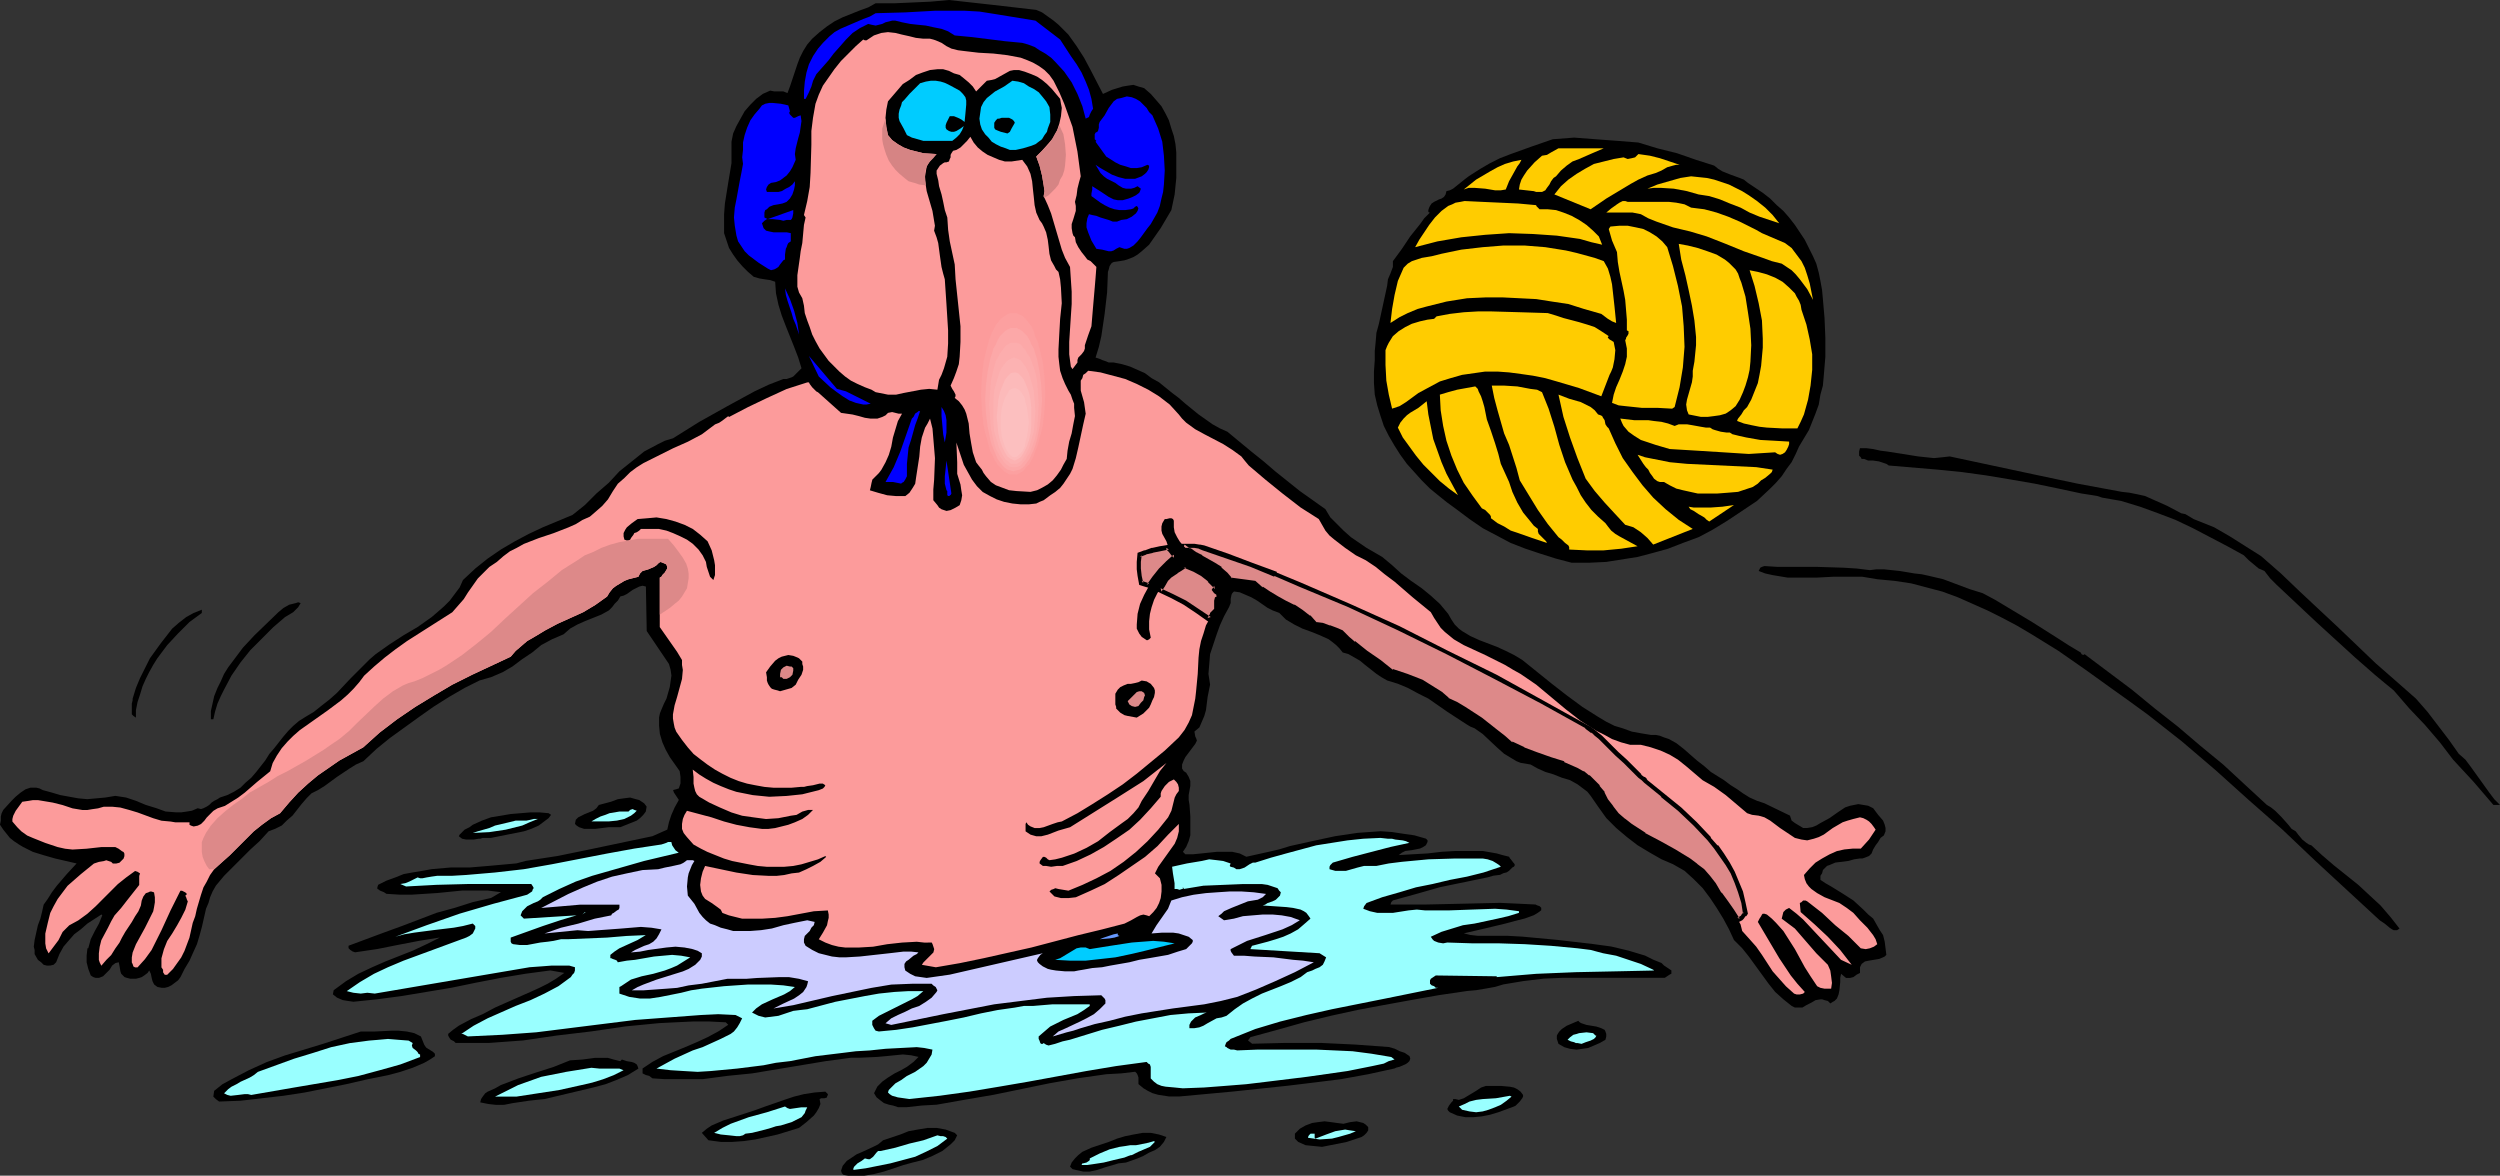
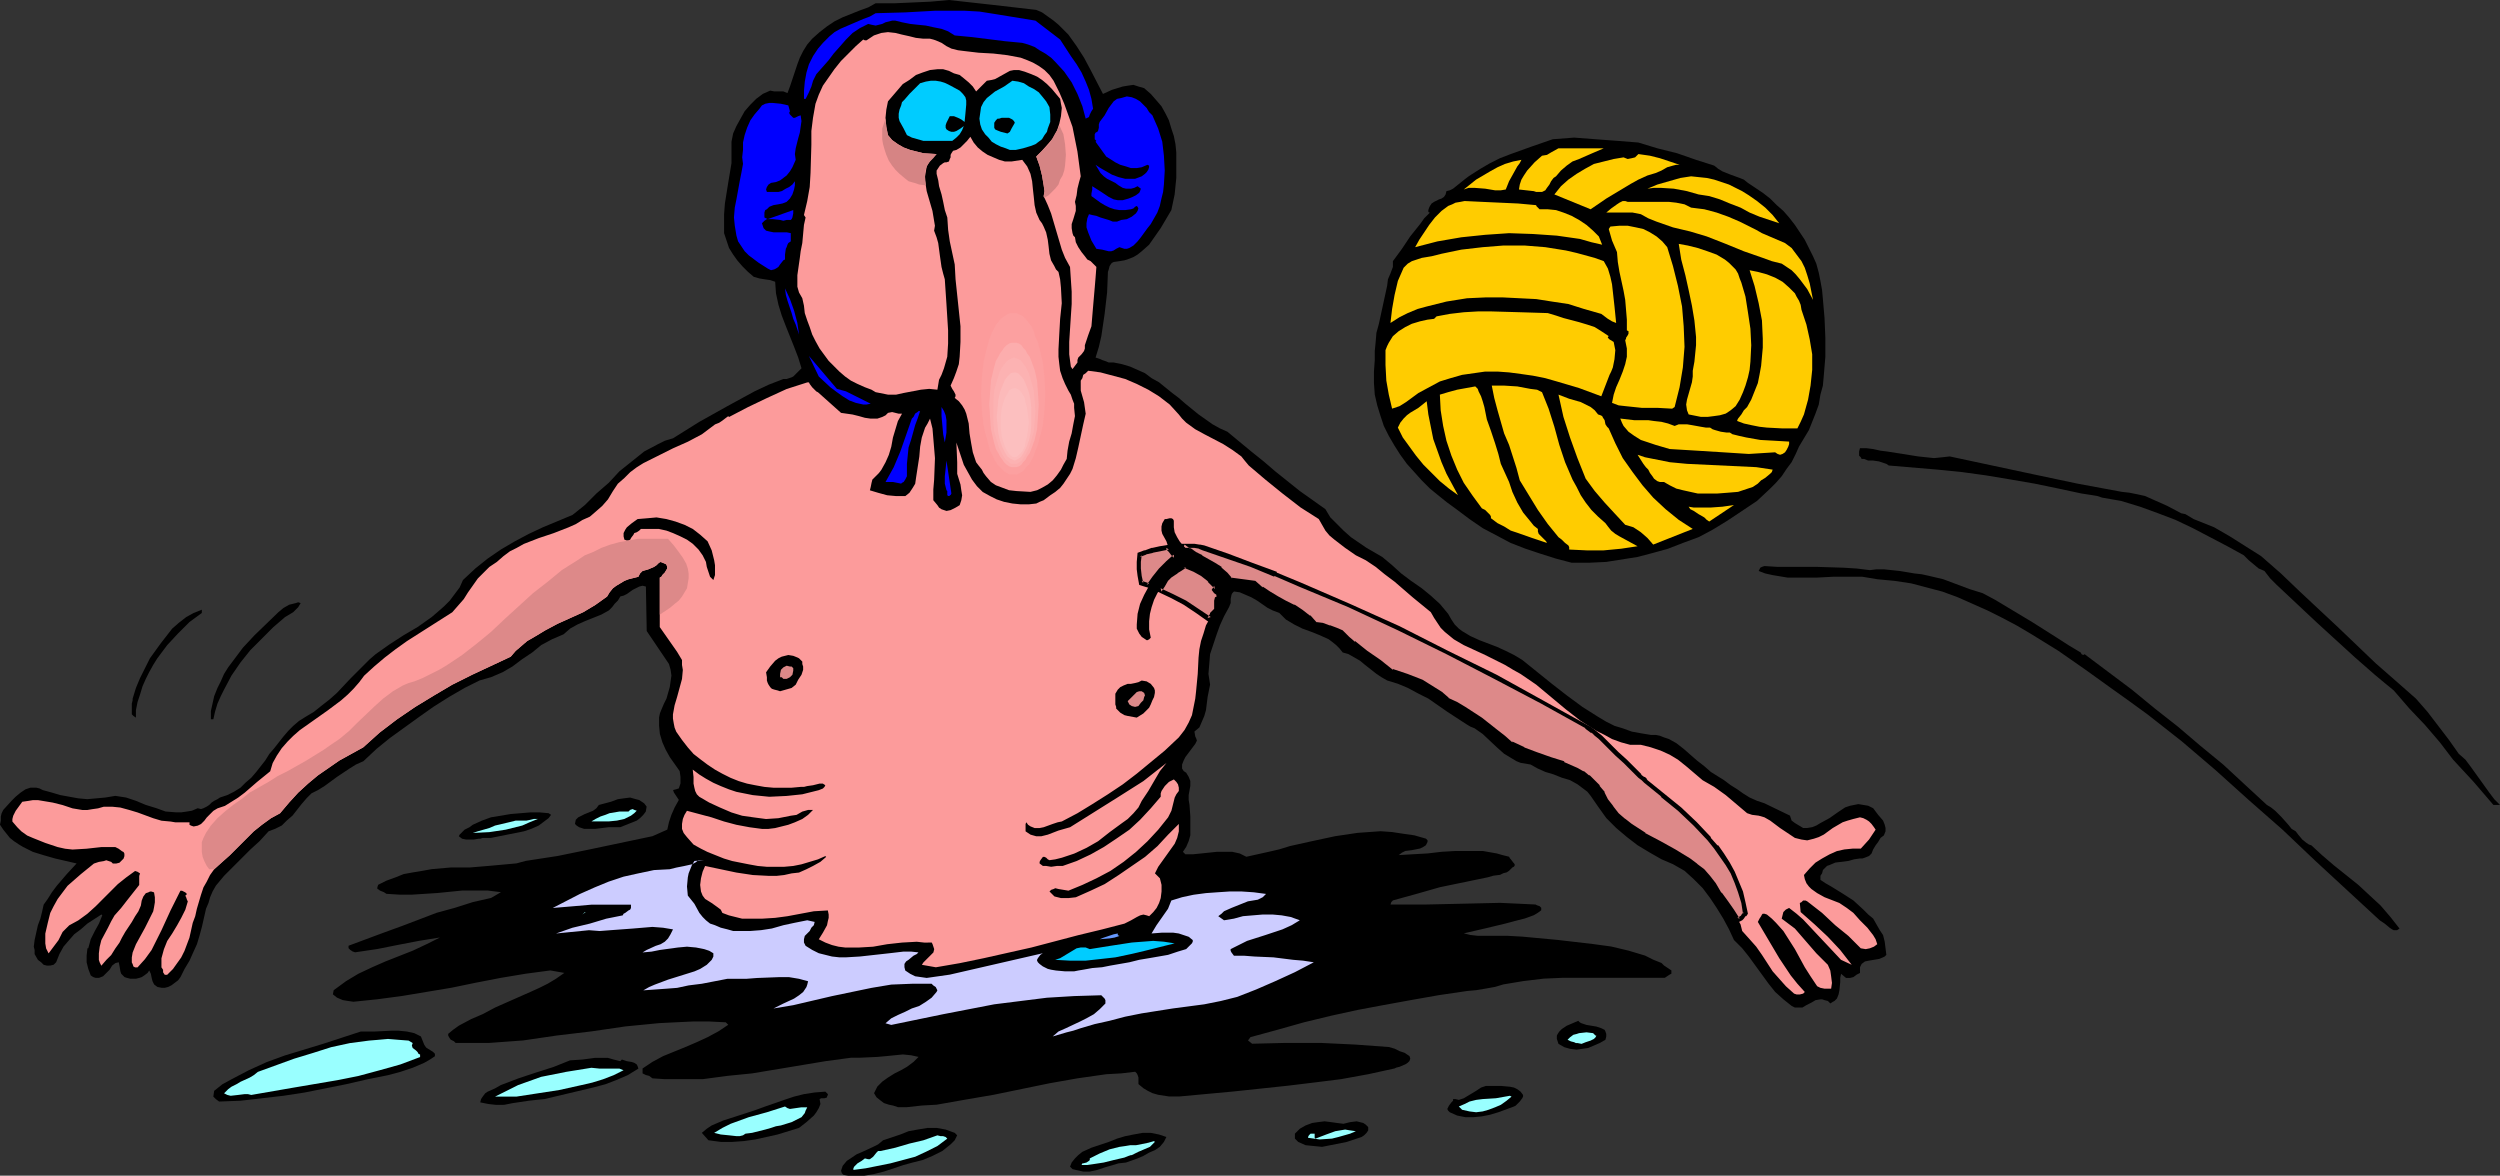
<svg xmlns="http://www.w3.org/2000/svg" xmlns:ns1="http://sodipodi.sourceforge.net/DTD/sodipodi-0.dtd" xmlns:ns2="http://www.inkscape.org/namespaces/inkscape" version="1.0" width="129.766mm" height="61.026mm" id="svg82" ns1:docname="Water Polo 7.wmf">
  <rect width="100%" height="100%" fill="#333333" stroke="none" />
  <ns1:namedview id="namedview82" pagecolor="#ffffff" bordercolor="#000000" borderopacity="0.25" ns2:showpageshadow="2" ns2:pageopacity="0.0" ns2:pagecheckerboard="0" ns2:deskcolor="#d1d1d1" ns2:document-units="mm" />
  <defs id="defs1">
    <pattern id="WMFhbasepattern" patternUnits="userSpaceOnUse" width="6" height="6" x="0" y="0" />
  </defs>
  <path style="fill:#000000;fill-opacity:1;fill-rule:evenodd;stroke:none" d="m 203.293,1.94 1.131,0.485 1.131,0.808 1.131,0.808 0.97,0.808 1.939,1.94 1.616,2.263 1.454,2.263 1.293,2.424 2.424,4.687 1.778,-0.808 2.101,-0.647 0.97,-0.162 1.131,-0.162 0.97,0.323 1.131,0.323 1.293,1.131 1.131,1.293 0.97,1.131 0.808,1.455 0.646,1.293 0.485,1.616 0.485,1.455 0.323,1.616 0.162,1.616 v 1.778 3.233 l -0.323,3.233 -0.646,3.071 -2.101,3.556 -1.131,1.616 -1.131,1.616 -1.454,1.293 -0.808,0.647 -0.808,0.485 -0.808,0.323 -0.97,0.323 -0.97,0.162 -1.131,0.162 -0.323,0.162 -0.162,0.162 -0.323,0.485 -0.162,0.647 -0.162,0.485 -0.162,4.041 -0.485,4.202 -0.646,4.364 -0.485,2.101 -0.646,2.101 0.97,0.323 0.323,0.162 0.485,0.162 0.808,0.323 h 0.97 l 1.616,0.323 1.616,0.485 1.454,0.647 1.454,0.647 1.293,0.97 1.454,0.808 2.586,2.101 1.293,0.97 1.293,1.131 2.586,2.101 2.747,1.94 1.454,0.808 1.454,0.647 4.686,3.879 2.424,1.94 2.262,1.94 4.848,3.879 5.01,3.556 0.97,1.616 1.293,1.293 1.293,1.293 1.454,1.293 3.07,2.101 3.07,1.778 1.939,1.616 1.778,1.616 1.939,1.455 2.101,1.455 1.778,1.455 1.778,1.616 1.616,1.94 0.646,1.131 0.646,0.97 0.808,0.808 0.646,0.485 1.616,0.97 1.778,0.808 3.394,1.293 1.778,0.808 1.616,0.808 1.616,0.97 5.818,4.687 2.909,2.263 3.07,2.263 3.07,1.94 1.616,0.97 1.616,0.808 1.616,0.485 1.778,0.647 1.778,0.323 1.939,0.323 h 0.97 l 0.808,0.162 0.808,0.323 0.97,0.323 1.454,0.808 1.454,1.131 1.293,1.131 1.293,1.131 1.454,1.131 1.293,1.131 2.586,1.616 1.293,0.97 1.293,0.808 1.131,0.808 1.293,0.808 1.454,0.647 1.454,0.485 5.01,2.424 0.162,0.485 0.162,0.485 0.646,0.485 0.808,0.485 0.808,0.485 h 0.808 l 0.97,-0.162 0.808,-0.323 0.808,-0.485 1.778,-0.97 1.616,-1.131 1.454,-0.97 0.97,-0.323 0.808,-0.162 0.808,-0.162 0.97,0.162 0.97,0.162 0.97,0.485 0.97,1.293 0.97,1.131 0.323,0.808 0.162,0.647 v 0.647 l -0.323,0.808 -0.646,0.485 -0.485,0.808 -0.485,0.647 -0.485,0.808 -0.323,0.808 -0.485,0.485 -0.808,0.323 -0.485,0.162 h -0.485 l -1.131,0.162 -1.131,0.323 -1.293,0.162 -1.293,0.162 -1.131,0.485 -0.485,0.162 -0.485,0.485 -0.323,0.323 -0.162,0.647 -0.323,0.485 v 0.808 l 0.97,0.647 1.131,0.647 2.101,1.293 2.262,1.455 1.939,1.778 0.97,0.97 0.97,0.808 0.646,1.131 0.646,1.131 0.646,0.97 0.323,1.293 0.162,1.293 0.162,1.293 -0.323,0.323 -0.323,0.162 -0.808,0.323 -0.97,0.162 -0.97,0.162 -0.808,0.162 -0.646,0.485 -0.162,0.323 -0.162,0.323 v 0.485 0.647 l -0.646,0.323 -0.646,0.485 -0.646,0.162 h -0.323 -0.485 l -0.97,-0.808 -0.162,0.808 v 0.808 l -0.162,1.616 -0.162,0.808 -0.323,0.808 -0.485,0.485 -0.323,0.162 -0.485,0.323 -0.485,-0.485 -0.646,-0.162 -0.485,-0.162 h -0.323 l -0.97,0.162 -0.808,0.485 -0.97,0.485 -0.808,0.485 h -0.485 -0.485 -0.485 l -0.646,-0.323 -1.616,-1.293 -1.616,-1.455 -1.293,-1.616 -1.293,-1.778 -2.586,-3.556 -1.293,-1.616 -1.616,-1.616 -0.97,-2.101 -1.131,-2.101 -1.293,-2.101 -1.293,-1.94 -1.454,-1.94 -1.778,-1.778 -1.778,-1.616 -2.262,-1.293 -2.262,-0.97 -2.262,-1.293 -2.424,-1.455 -2.101,-1.616 -2.101,-1.778 -1.939,-1.94 -1.616,-2.263 -1.454,-2.101 -0.646,-0.808 -0.646,-0.485 -1.293,-0.97 -1.454,-0.808 -1.616,-0.485 -1.616,-0.647 -1.616,-0.485 -1.454,-0.647 -1.454,-0.808 -0.97,-0.162 -0.97,-0.162 -0.808,-0.323 -0.808,-0.485 -1.616,-0.97 -1.454,-1.293 -2.747,-2.586 -1.616,-1.131 -0.808,-0.323 -0.808,-0.485 -3.717,-2.424 -3.717,-2.586 -1.939,-0.97 -2.101,-1.131 -1.939,-0.808 -2.101,-0.647 -1.131,-0.647 -0.97,-0.647 -2.262,-1.778 -0.97,-0.808 -1.131,-0.647 -1.131,-0.647 -1.131,-0.323 -0.646,-0.808 -0.646,-0.647 -0.808,-0.647 -0.646,-0.485 -1.778,-0.808 -1.616,-0.647 -1.778,-0.647 -1.616,-0.808 -1.616,-0.97 -0.646,-0.647 -0.646,-0.647 -1.293,-0.485 -0.97,-0.485 -2.101,-1.455 -1.131,-0.647 -1.131,-0.485 -1.131,-0.485 -1.131,-0.162 -0.323,0.323 -0.162,0.323 -0.162,0.808 v 0.808 l -0.323,0.808 -0.97,1.778 -0.808,1.778 -0.646,1.778 -0.646,1.94 -0.646,1.94 -0.162,1.94 -0.162,1.94 0.323,2.101 -0.485,2.425 -0.323,2.586 -0.323,1.131 -0.485,1.131 -0.485,1.131 -0.97,0.808 0.162,0.97 0.162,0.323 0.162,0.485 -0.323,0.647 -0.485,0.647 -0.97,1.293 -0.485,0.647 -0.323,0.647 -0.323,0.808 v 0.808 l 0.323,0.485 0.485,0.323 0.485,0.808 0.323,0.808 v 0.97 l -0.323,1.778 v 0.97 l 0.162,0.97 0.162,2.263 v 2.424 1.293 l -0.323,1.131 -0.485,1.131 -0.646,0.97 0.485,0.485 h 1.454 l 1.616,-0.162 3.07,-0.323 h 1.616 1.454 l 1.454,0.323 1.293,0.647 4.363,-0.97 2.101,-0.485 2.101,-0.647 4.363,-0.97 4.525,-0.97 4.363,-0.647 2.262,-0.162 2.262,-0.162 2.262,0.162 2.101,0.323 2.262,0.323 2.262,0.647 0.162,0.162 0.162,0.162 v 0.323 l -0.162,0.323 -0.162,0.323 -0.485,0.323 -0.646,0.323 -1.616,0.323 -1.293,0.162 -0.646,0.323 -0.646,0.485 2.747,-0.162 2.909,-0.162 2.747,-0.323 2.747,-0.162 h 2.747 2.586 l 2.747,0.485 1.131,0.323 1.293,0.323 0.162,0.323 0.162,0.162 0.485,0.647 0.162,0.162 0.162,0.323 -0.162,0.323 -0.323,0.162 -0.646,0.647 -0.485,0.323 -0.646,0.162 -0.646,0.323 -1.293,0.162 -1.131,0.323 -9.373,1.94 -4.525,1.293 -4.686,1.293 -0.323,0.323 -0.162,0.485 h 3.555 3.555 l 7.272,-0.162 7.11,-0.162 3.555,0.162 3.394,0.162 0.323,0.162 0.485,0.162 0.323,0.323 v 0.162 0.323 l -0.646,0.485 -0.808,0.485 -1.778,0.647 -1.939,0.485 -1.778,0.485 -4.04,0.97 -4.202,0.97 1.293,0.323 1.454,0.162 h 2.909 2.909 l 2.909,0.162 6.949,0.647 6.949,0.808 3.555,0.485 3.394,0.808 3.232,0.97 1.616,0.808 1.616,0.647 0.485,0.485 0.485,0.323 0.97,0.647 v 0.323 0.323 l -0.323,0.162 -0.485,0.323 -0.485,0.323 h -4.202 -4.04 -4.04 -3.878 -3.878 l -3.717,0.162 -4.04,0.485 -3.878,0.647 -1.616,0.485 -1.778,0.323 -1.939,0.323 -1.778,0.162 -5.494,0.808 -5.494,0.97 -5.333,0.97 -5.171,0.97 -5.171,1.131 -5.333,1.293 -5.171,1.455 -5.333,1.455 -0.485,0.647 0.808,0.647 6.626,-0.162 h 6.787 l 6.787,0.323 6.626,0.485 1.131,0.323 0.97,0.485 0.97,0.323 0.97,0.647 0.162,0.485 -0.162,0.485 -0.323,0.323 -0.485,0.323 -1.131,0.485 -0.646,0.162 -0.323,0.162 -5.171,1.131 -5.333,0.97 -5.171,0.647 -5.333,0.647 -10.666,1.131 -10.504,0.97 h -2.101 l -2.101,-0.323 -1.131,-0.323 -0.97,-0.485 -0.808,-0.485 -0.97,-0.808 v -0.647 -0.647 l -0.162,-0.485 -0.162,-0.323 -0.323,-0.323 -2.747,0.323 -2.909,0.162 -5.656,0.808 -5.494,0.97 -5.494,1.131 -5.494,1.131 -5.656,0.97 -5.494,0.97 -2.909,0.162 -2.909,0.323 h -1.778 l -0.97,-0.323 -0.808,-0.162 -0.97,-0.323 -0.646,-0.485 -0.808,-0.647 -0.485,-0.808 0.323,-0.647 0.323,-0.647 0.97,-0.97 1.131,-0.808 1.293,-0.808 0.646,-0.323 0.646,-0.323 1.131,-0.647 1.293,-0.97 0.97,-0.97 -1.454,-0.323 -1.616,-0.162 -1.616,0.162 -1.616,0.162 -1.778,0.162 -3.555,0.162 h -1.616 l -4.848,0.647 -4.848,0.808 -4.848,0.808 -4.848,0.808 -4.848,0.485 -4.848,0.647 h -5.01 -2.424 l -2.424,-0.162 -0.646,-0.485 -0.646,-0.162 -0.323,-0.162 -0.323,-0.162 v -0.485 -0.485 l 1.939,-1.293 2.101,-1.131 4.363,-1.778 2.262,-0.97 2.101,-0.97 2.101,-1.131 1.939,-1.293 -0.485,-0.485 -3.232,-0.162 h -3.232 l -3.394,0.162 -3.232,0.162 -6.626,0.647 -6.626,0.97 -6.787,0.808 -6.626,0.97 -6.626,0.485 h -3.394 -3.232 l -0.323,-0.323 -0.646,-0.323 -0.323,-0.485 -0.162,-0.323 v -0.323 l 0.97,-0.808 1.131,-0.808 2.424,-1.293 2.262,-0.97 2.424,-1.293 6.949,-3.071 1.778,-0.808 1.616,-0.808 1.616,-0.97 1.616,-1.131 -2.747,-0.485 -4.848,0.647 -4.848,0.808 -5.01,0.97 -4.686,0.97 -9.696,1.616 -4.848,0.647 -4.686,0.485 -1.131,-0.162 -0.97,-0.162 -1.131,-0.485 -0.808,-0.647 0.162,-0.808 2.424,-1.778 2.424,-1.455 2.747,-1.293 2.586,-1.131 5.333,-2.101 2.747,-1.293 2.586,-1.293 -4.04,0.647 -4.202,0.808 -4.04,0.808 -4.363,0.647 -0.485,-0.162 -0.485,-0.323 -0.323,-0.323 v -0.323 -0.162 l 6.949,-2.586 3.555,-1.293 3.394,-1.293 3.394,-1.293 3.555,-0.97 3.555,-1.131 3.555,-0.808 1.939,-1.131 -2.586,-0.323 h -2.586 -2.424 l -4.848,0.485 -5.01,0.323 h -2.424 l -2.586,-0.162 -0.485,-0.323 -0.808,-0.323 -0.162,-0.162 -0.323,-0.162 v -0.323 l 0.162,-0.485 1.616,-0.808 1.778,-0.647 1.616,-0.647 1.778,-0.323 1.939,-0.323 1.778,-0.323 3.717,-0.323 h 3.717 l 3.878,-0.323 3.555,-0.323 1.778,-0.162 1.778,-0.485 6.302,-0.97 6.302,-1.293 6.141,-1.293 6.141,-1.293 2.909,-1.293 0.323,-1.455 0.485,-1.455 0.646,-1.455 0.808,-1.455 -0.323,-0.485 -0.646,-0.97 -0.162,-0.485 0.646,-0.162 0.485,-0.162 0.162,-0.485 0.162,-0.485 v -1.293 l -0.162,-1.131 -1.939,-2.748 -0.808,-1.455 -0.646,-1.455 -0.485,-1.616 -0.162,-1.616 v -1.616 l 0.162,-0.808 0.323,-0.808 0.485,-1.131 0.485,-0.97 0.646,-2.263 0.162,-1.131 0.162,-1.131 -0.162,-1.131 -0.323,-1.131 -4.363,-6.465 -0.162,-8.728 -0.646,-0.162 -0.646,0.162 -1.293,0.647 -1.131,0.808 -0.646,0.323 -0.646,0.162 -0.485,0.808 -0.646,0.647 -0.485,0.647 -0.646,0.647 -1.454,0.808 -1.616,0.647 -1.616,0.647 -1.454,0.647 -1.454,0.808 -1.293,1.131 -2.262,0.97 -2.101,1.131 -1.778,1.455 -1.939,1.293 -1.939,1.455 -1.939,1.131 -2.262,0.97 -1.131,0.323 -1.131,0.323 -2.909,1.455 -3.07,1.778 -3.07,1.94 -2.747,1.94 -2.909,2.101 -2.909,2.101 -2.586,2.101 -2.586,2.425 -1.454,0.647 -1.293,0.808 -2.424,1.616 -2.424,1.778 -1.293,0.808 -1.293,0.647 -0.97,0.97 -0.97,1.131 -1.778,2.263 -1.131,0.97 -0.97,0.97 -1.293,0.647 -1.293,0.485 -1.778,1.94 -1.778,1.616 -1.778,1.778 -1.778,1.778 -1.616,1.616 -1.616,1.94 -0.646,1.131 -0.485,1.131 -0.323,1.131 -0.485,1.131 -0.808,3.556 -0.485,1.778 -0.485,1.616 -0.808,1.778 -0.646,1.455 -0.97,1.616 -0.808,1.616 -0.485,0.647 -0.646,0.485 -0.646,0.485 -0.646,0.323 -0.646,0.162 h -0.646 l -0.808,-0.162 -0.646,-0.485 -0.323,-0.647 -0.162,-0.647 -0.162,-0.808 -0.323,-0.647 -0.323,0.485 -0.646,0.485 -0.485,0.323 -0.485,0.162 -0.646,0.162 h -1.131 l -0.646,-0.162 -0.485,-0.162 -0.323,-0.323 -0.323,-0.323 -0.162,-0.485 -0.162,-0.97 -0.162,-0.808 -0.646,0.162 -0.646,0.485 -0.485,0.808 -1.293,1.293 -0.808,0.323 h -0.323 -0.323 l -0.485,-0.162 -0.485,-0.323 -0.485,-1.293 -0.323,-1.293 v -1.293 l 0.162,-1.455 h 0.162 l 0.485,-1.778 0.808,-1.616 0.808,-1.455 0.646,-1.616 -0.162,-0.162 -2.747,1.778 -1.293,1.131 -1.293,0.97 -1.131,1.293 -0.97,1.131 -0.808,1.455 -0.646,1.616 -0.485,0.485 -0.646,0.162 H 9.211 l -0.646,-0.162 -0.485,-0.485 -0.646,-0.485 -0.646,-1.131 v -0.808 l -0.162,-0.647 0.162,-1.293 0.323,-1.455 0.323,-1.455 0.485,-1.293 0.323,-1.293 0.323,-1.455 0.808,-1.131 0.808,-1.293 0.97,-1.293 1.939,-2.263 1.939,-2.101 -2.101,-0.485 -2.101,-0.485 L 8.565,167.775 6.464,167.128 4.525,166.159 3.717,165.674 2.747,165.027 1.939,164.381 1.293,163.573 0.646,162.764 0,161.795 0.162,160.986 v -0.808 l 0.162,-0.647 0.323,-0.647 1.616,-1.778 0.808,-0.808 0.97,-0.808 0.97,-0.647 0.97,-0.323 H 6.464 7.11 l 0.646,0.162 0.646,0.323 1.778,0.485 1.616,0.485 1.778,0.323 1.778,0.323 1.778,0.162 1.778,-0.162 1.778,-0.162 1.939,-0.323 2.101,0.323 1.939,0.647 1.939,0.808 2.101,0.647 1.778,0.647 2.101,0.162 h 0.97 l 1.131,-0.162 0.97,-0.162 1.131,-0.485 0.646,0.162 0.485,-0.162 0.646,-0.323 0.485,-0.323 0.485,-0.485 0.485,-0.323 0.646,-0.323 0.485,-0.323 1.454,-0.485 1.293,-0.647 1.293,-0.808 0.97,-0.97 1.131,-0.97 0.97,-1.131 1.778,-2.263 0.808,-1.293 0.97,-1.131 1.778,-2.263 0.97,-1.131 0.97,-0.97 1.131,-0.97 1.293,-0.808 1.616,-0.97 1.616,-1.293 1.454,-1.131 1.454,-1.293 2.586,-2.748 1.293,-1.293 1.454,-1.455 1.131,-1.131 1.131,-0.97 2.747,-1.94 2.747,-1.778 2.747,-1.616 2.747,-1.94 1.131,-0.97 1.293,-1.131 1.131,-1.131 0.97,-1.293 0.97,-1.293 0.646,-1.455 2.424,-2.263 2.424,-1.94 2.586,-1.778 2.747,-1.616 2.747,-1.455 2.747,-1.293 5.818,-2.424 2.424,-1.94 2.262,-2.263 2.424,-2.101 2.101,-2.263 2.424,-1.94 2.424,-1.94 2.747,-1.455 1.293,-0.647 1.616,-0.485 5.171,-3.233 5.494,-3.071 5.333,-2.909 2.747,-1.293 2.909,-1.131 h 0.646 l 0.485,-0.162 0.485,-0.162 0.323,-0.162 0.808,-0.808 0.808,-0.808 -0.646,-2.101 -0.808,-2.101 -1.616,-4.041 -0.808,-2.101 -0.646,-2.101 -0.485,-2.263 -0.162,-2.263 -0.97,-0.323 -1.131,-0.162 -0.97,-0.162 -1.131,-0.323 -1.131,-0.97 -1.131,-1.131 -0.97,-1.131 -0.808,-1.131 -0.808,-1.293 -0.485,-1.455 -0.485,-1.455 v -1.455 -2.263 l 0.162,-2.101 0.646,-4.041 0.646,-3.879 v -2.101 -2.101 l 0.323,-1.616 0.646,-1.455 0.808,-1.455 0.808,-1.455 1.131,-1.293 1.131,-1.131 1.293,-0.97 1.454,-0.647 0.808,0.162 h 0.808 0.97 l 0.808,0.323 0.485,-1.293 0.97,-2.909 0.485,-1.455 0.485,-1.293 0.646,-1.293 0.808,-1.293 0.97,-1.131 1.454,-1.293 1.454,-1.131 1.454,-0.97 1.616,-0.808 3.232,-1.293 1.778,-0.647 1.454,-0.808 h 3.717 L 179.053,0.485 182.608,0.323 186.163,0 l 4.363,0.485 4.363,0.485 z" id="path1" />
  <path style="fill:#0000ff;fill-opacity:1;fill-rule:evenodd;stroke:none" d="m 207.979,7.758 2.101,3.233 1.131,1.616 0.97,1.616 0.808,1.778 0.646,1.616 0.485,1.778 0.323,1.94 -0.323,0.485 -0.323,0.647 -0.162,0.485 -0.323,0.162 -0.323,0.162 -0.646,-2.424 -0.97,-2.424 -1.131,-2.263 -1.454,-2.101 -1.778,-1.94 -0.808,-0.808 -1.131,-0.808 -1.131,-0.647 -0.97,-0.647 -1.293,-0.485 -1.131,-0.323 -3.394,-0.323 -6.464,-0.808 -3.394,-0.323 -1.293,-0.808 -1.293,-0.485 -1.616,-0.323 -1.454,-0.323 -1.616,-0.162 -1.454,-0.162 -1.616,-0.323 -1.293,-0.323 h -0.646 l -0.646,0.162 -0.646,0.162 -0.646,0.323 -0.646,0.162 -0.646,0.162 -0.808,-0.162 -0.646,-0.162 -1.616,0.808 -1.454,0.97 -1.293,1.293 -1.131,1.293 -1.293,1.455 -0.97,1.293 -2.424,2.748 -0.323,0.647 -0.323,0.647 -0.323,1.131 -0.485,1.131 -0.646,1.293 h -0.323 v -1.616 l 0.162,-1.778 0.323,-1.778 0.485,-1.616 0.808,-1.616 0.97,-1.455 0.97,-1.131 1.293,-1.293 0.97,-0.808 1.131,-0.647 2.262,-0.97 1.131,-0.485 1.131,-0.485 1.293,-0.485 1.131,-0.647 5.818,-0.162 5.818,-0.323 h 2.747 3.07 l 2.909,0.162 3.07,0.485 7.918,1.293 z" id="path2" />
  <path style="fill:#fc9b9b;fill-opacity:1;fill-rule:evenodd;stroke:none" d="m 186.648,9.536 1.293,0.323 1.293,0.162 2.747,0.323 2.909,0.162 2.747,0.323 2.586,0.485 1.293,0.485 1.131,0.485 1.131,0.647 1.131,0.808 0.97,0.97 0.808,1.131 1.131,2.263 0.97,2.263 0.808,2.263 0.808,2.263 0.485,2.424 0.485,2.424 0.323,2.424 0.323,2.424 -0.323,1.131 -0.323,1.293 -0.162,1.293 -0.323,1.293 0.162,0.808 v 0.97 l -0.485,1.616 -0.323,0.97 v 0.808 l 0.162,0.97 0.162,0.485 0.323,0.323 0.162,0.97 0.485,0.97 0.646,0.97 0.646,0.808 0.485,0.647 0.646,0.323 0.485,0.485 0.646,0.647 -0.162,2.101 -0.162,1.94 -0.323,3.718 -0.162,1.94 -0.162,1.94 -0.646,1.778 -0.646,1.94 v 0.647 l -0.162,0.485 -0.485,0.647 -0.646,0.647 -0.162,0.485 v 0.485 l -0.97,1.293 -0.323,-0.485 -0.323,-2.424 v -2.424 l 0.323,-5.011 0.162,-2.424 v -2.424 l -0.162,-2.424 -0.162,-2.424 -0.97,-1.778 -0.646,-1.616 -2.101,-7.112 -0.646,-1.616 -0.808,-1.778 0.162,-0.97 -0.162,-1.131 -0.323,-1.94 -0.485,-1.94 -0.646,-1.778 1.131,-1.131 1.131,-1.293 0.97,-1.131 0.808,-1.455 0.485,-1.455 0.323,-1.455 0.162,-1.616 -0.162,-0.808 -0.162,-0.97 -0.808,-0.97 -0.808,-0.97 -0.97,-0.97 -0.97,-0.808 -0.97,-0.647 -1.131,-0.485 -1.293,-0.485 -1.131,-0.323 h -0.97 l -0.808,0.162 -2.909,1.616 -0.646,0.162 -0.97,0.162 -2.101,2.101 -0.646,-0.97 -0.808,-0.808 -0.97,-0.808 -0.808,-0.647 -1.131,-0.323 -0.97,-0.485 -1.131,-0.323 h -1.131 l -1.454,0.162 -1.454,0.485 -1.293,0.485 -1.293,0.97 -1.293,0.808 -0.97,1.131 -0.97,1.131 -0.97,1.131 -0.323,1.616 -0.162,1.616 0.162,1.778 0.323,1.616 0.808,0.97 1.131,0.808 1.131,0.647 1.293,0.485 1.293,0.323 1.293,0.323 2.586,0.162 -0.808,0.808 -0.646,0.808 -0.485,0.808 -0.162,0.97 -0.162,0.97 v 0.808 l 0.323,2.101 1.131,3.879 0.323,1.94 0.162,0.97 -0.162,0.97 0.485,1.293 0.323,1.131 0.323,2.424 0.323,2.263 0.323,1.293 0.323,1.131 0.162,2.424 0.162,2.424 0.162,2.586 0.162,2.586 v 2.586 l -0.162,2.586 -0.323,1.131 -0.323,1.131 -0.485,1.293 -0.485,0.97 -0.323,1.94 -1.616,-0.162 -1.616,0.162 -3.394,0.647 -1.454,0.323 h -1.616 l -1.616,-0.323 -0.808,-0.162 -0.808,-0.485 -1.293,-0.485 -1.454,-0.647 -1.293,-0.647 -1.131,-0.808 -1.131,-0.97 -1.131,-1.131 -0.97,-0.97 -1.778,-2.424 -0.808,-1.455 -0.646,-1.293 -0.485,-1.455 -0.485,-1.293 -0.485,-1.455 -0.162,-1.455 -0.323,-1.455 -0.646,-1.131 -0.323,-1.131 v -1.131 -1.131 l 0.323,-2.263 0.162,-1.131 0.162,-1.293 0.323,-1.616 0.162,-1.778 0.162,-1.778 0.323,-1.455 -0.323,-0.485 0.646,-2.748 0.485,-2.748 0.162,-2.748 0.162,-5.496 v -2.748 l 0.323,-2.586 0.485,-2.748 0.646,-1.778 0.808,-1.778 1.131,-1.616 1.131,-1.616 1.293,-1.616 1.454,-1.455 1.454,-1.455 1.454,-1.293 0.323,0.162 h 0.323 l 0.485,-0.323 0.485,-0.323 0.485,-0.323 1.454,-0.485 1.293,-0.162 1.454,0.162 1.293,0.323 1.454,0.323 1.293,0.323 1.454,0.162 h 1.293 l 0.646,0.162 0.485,0.162 1.131,0.485 0.97,0.647 z" id="path3" />
  <path style="fill:#00ccff;fill-opacity:1;fill-rule:evenodd;stroke:none" d="m 188.264,17.78 0.646,0.647 0.485,0.647 0.162,0.647 v 0.808 l -0.162,1.778 -0.162,1.616 -0.646,-0.485 -0.646,-0.323 -0.808,-0.323 h -0.808 l -0.323,0.647 -0.323,0.647 -0.162,0.485 v 0.485 l 0.162,0.323 0.485,0.323 0.485,0.162 h 0.485 l 0.485,-0.162 0.808,-0.485 0.646,-0.485 -0.323,0.808 -0.485,0.808 -0.646,0.647 -0.808,0.647 h -2.262 -2.262 -1.131 l -1.131,-0.323 -1.131,-0.323 -0.97,-0.485 -0.646,-1.293 -0.808,-1.455 -0.162,-0.647 V 22.305 l 0.162,-0.808 0.323,-0.808 0.162,-0.647 0.485,-0.485 0.97,-1.131 1.131,-1.131 0.97,-0.97 1.131,-0.323 0.97,-0.162 h 0.97 l 0.97,0.162 0.97,0.323 0.97,0.485 z" id="path4" />
  <path style="fill:#00ccff;fill-opacity:1;fill-rule:evenodd;stroke:none" d="m 205.878,21.012 0.162,1.455 v 1.455 l -0.485,1.293 -0.162,0.647 -0.485,0.647 -0.485,0.808 -0.646,0.485 -0.646,0.485 -0.808,0.323 -1.616,0.485 -1.454,0.323 h -1.131 l -0.808,-0.323 -0.97,-0.323 -0.97,-0.485 -0.808,-0.485 -0.646,-0.808 -0.646,-0.647 -0.646,-0.97 -0.323,-0.97 -0.162,-1.131 0.162,-1.131 0.162,-1.131 0.485,-0.97 0.646,-0.808 0.808,-0.647 0.808,-0.647 1.778,-0.97 1.616,-1.131 1.131,0.162 1.131,0.323 0.97,0.647 0.97,0.485 0.97,0.647 0.808,0.97 0.646,0.808 z" id="path5" />
  <path style="fill:#0000ff;fill-opacity:1;fill-rule:evenodd;stroke:none" d="m 226.078,22.629 1.131,2.586 0.808,2.586 0.323,2.748 0.162,2.909 -0.162,2.748 -0.162,1.455 -0.323,1.293 -0.323,1.455 -0.485,1.293 -0.646,1.131 -0.646,1.131 -0.646,0.808 -1.293,1.778 -0.646,0.808 -0.808,0.808 -0.808,0.485 -0.485,0.162 h -0.485 l -0.485,-0.162 -0.485,-0.162 -0.646,0.323 -0.485,0.323 -0.485,0.162 h -0.485 l -1.293,-0.323 -1.131,-0.162 -0.97,-1.616 -0.323,-0.808 -0.323,-0.808 -0.323,-0.97 v -0.808 l 0.162,-0.97 0.323,-0.808 0.646,0.162 0.808,0.162 0.808,0.323 1.616,0.485 0.808,0.323 h 0.808 l 0.808,-0.323 1.131,-0.162 0.97,-0.485 0.808,-0.647 0.323,-0.485 0.162,-0.485 -0.162,-0.323 -0.162,-0.162 -0.323,0.162 -0.323,0.323 -0.485,0.162 -1.131,0.162 h -1.131 l -0.97,-0.162 -0.97,-0.323 -0.97,-0.485 -0.808,-0.485 -1.778,-1.293 v -0.485 l 0.162,-0.808 v -0.647 l 1.778,1.131 1.454,0.97 0.97,0.485 0.808,0.162 h 0.97 l 1.131,-0.323 0.808,-0.323 0.646,-0.323 0.646,-0.485 0.162,-0.323 0.162,-0.485 -0.646,-0.485 -0.646,0.323 -0.646,0.162 h -0.97 l -0.646,-0.162 -0.808,-0.485 -0.646,-0.485 -1.616,-0.808 -0.646,-0.485 -0.646,-0.647 -0.485,-0.808 -0.485,-0.808 0.97,0.647 1.131,0.647 1.131,0.647 1.293,0.485 1.293,0.323 h 1.293 0.646 l 1.293,-0.485 0.646,-0.485 0.323,-0.323 0.323,-0.485 0.162,-0.485 v -0.323 l -0.323,-0.162 -1.131,0.485 -0.97,0.162 h -1.131 l -0.97,-0.323 -1.131,-0.323 -0.97,-0.485 -1.778,-1.131 -2.101,-2.909 0.162,-0.162 -0.323,-0.323 v -0.485 -0.485 l 0.162,-0.323 0.323,-0.162 0.162,-0.162 0.162,-0.647 v -0.647 l 0.162,-0.485 0.485,-0.647 0.485,-0.647 0.808,-1.455 0.485,-0.647 0.485,-0.647 0.646,-0.485 0.808,-0.162 1.131,-0.323 0.97,0.162 0.808,0.323 0.808,0.485 1.293,1.293 0.485,0.808 z" id="path6" />
  <path style="fill:#0000ff;fill-opacity:1;fill-rule:evenodd;stroke:none" d="m 154.974,21.82 -0.162,0.323 0.162,0.323 0.323,0.323 0.323,0.323 h 0.323 l 0.646,-0.323 0.485,-0.162 0.162,1.131 -0.162,1.131 -0.162,1.131 -0.323,1.131 -0.485,1.94 -0.162,1.131 0.162,1.131 -0.646,1.455 -0.485,0.808 -0.646,0.808 -0.646,0.485 -0.646,0.485 -0.808,0.323 -0.97,0.162 -0.485,0.323 -0.323,0.485 -0.162,0.485 0.162,0.485 h 0.808 0.646 0.808 l 0.646,-0.162 0.808,-0.485 0.646,-0.323 0.646,-0.485 0.485,-0.647 v 0.808 l -0.162,0.808 -0.323,0.97 -0.485,0.808 -0.646,0.647 -0.808,0.323 -0.808,0.162 -0.97,0.162 -0.808,0.323 -0.485,0.485 -0.323,0.162 -0.162,0.485 v 0.323 0.647 l 0.646,0.323 5.01,-1.778 v 0.647 l -0.162,0.808 -0.162,0.323 -0.162,0.162 h -0.323 -0.485 l -0.646,0.162 -0.646,-0.162 -1.454,-0.162 h -0.646 -0.485 l -0.485,0.323 -0.485,0.485 0.323,0.97 0.485,0.485 0.646,0.162 0.808,0.162 h 2.586 l 0.808,0.162 v 1.616 l -0.485,0.323 -0.162,0.323 -0.162,0.485 -0.162,0.323 -0.162,1.131 v 0.97 l -0.323,0.162 -0.646,0.808 -0.323,0.485 -0.485,0.323 -0.323,0.162 -0.646,0.162 -0.646,-0.323 -1.778,-1.131 -1.939,-1.455 -0.808,-0.808 -0.646,-0.97 -0.646,-0.97 -0.323,-1.131 -0.323,-1.94 -0.162,-1.616 0.162,-1.94 0.323,-1.616 0.646,-3.556 0.323,-1.616 0.323,-1.778 -0.162,-1.293 0.162,-1.455 v -1.455 l 0.323,-1.455 0.485,-1.455 0.646,-1.455 0.808,-1.131 0.97,-1.131 0.485,-0.647 0.646,-0.323 0.808,-0.162 h 0.646 l 1.616,0.162 1.454,0.323 z" id="path7" />
  <path style="fill:#000000;fill-opacity:1;fill-rule:evenodd;stroke:none" d="m 199.091,24.083 -0.646,1.131 -0.323,0.647 -0.485,0.323 -0.646,-0.162 -0.646,-0.162 -0.808,-0.323 -0.323,-0.162 -0.162,-0.323 v -0.485 -0.485 l 0.323,-0.485 0.323,-0.323 h 0.323 l 0.485,-0.162 h 0.646 0.808 l 0.646,0.323 0.323,0.323 z" id="path8" />
  <path style="fill:#fc9b9b;fill-opacity:1;fill-rule:evenodd;stroke:none" d="m 198.445,31.68 2.101,-0.323 0.485,0.647 0.485,0.647 0.646,1.455 0.323,1.455 0.162,1.616 0.162,1.455 0.162,1.616 0.323,1.455 0.646,1.455 0.485,0.647 0.323,0.647 0.485,1.131 0.323,1.455 0.162,1.293 0.162,1.455 0.323,1.293 0.646,1.131 0.323,0.647 0.485,0.485 0.323,1.455 0.162,1.616 0.162,3.071 -0.323,3.071 -0.162,2.909 -0.162,3.071 v 1.455 l 0.162,1.455 0.162,1.293 0.485,1.455 0.485,1.131 0.646,1.293 0.485,0.808 0.323,0.97 0.323,0.808 v 0.808 l 0.162,1.616 -0.323,1.616 -0.323,1.778 -0.485,1.616 -0.323,1.778 -0.162,1.616 -0.646,1.131 -0.485,0.97 -0.808,1.131 -0.808,0.97 -0.97,0.808 -1.131,0.647 -0.97,0.485 -1.293,0.323 -2.747,-0.162 -1.454,-0.162 -1.293,-0.485 -1.293,-0.485 -0.97,-0.647 -0.97,-1.131 -0.485,-0.647 -0.323,-0.647 -0.646,-0.808 -0.485,-0.647 -0.323,-0.97 -0.323,-0.97 -0.323,-1.778 -0.323,-1.94 -0.162,-1.94 -0.485,-1.94 -0.323,-0.808 -0.485,-0.808 -0.646,-0.808 -0.808,-0.647 0.162,-0.323 v -0.323 l -0.323,-0.647 -0.323,-0.485 -0.323,-0.647 0.646,-1.455 0.485,-1.293 0.485,-1.455 0.162,-1.455 0.162,-2.909 v -3.071 l -0.323,-3.071 -0.323,-3.071 -0.323,-3.071 -0.162,-2.909 -0.485,-2.263 -0.485,-2.263 -0.323,-2.263 -0.162,-2.424 -0.485,-1.455 -0.323,-1.616 -0.323,-1.455 -0.485,-1.616 -0.162,-1.131 -0.323,-1.293 v -0.647 l 0.323,-0.485 0.323,-0.485 0.646,-0.485 0.323,-0.162 h 0.323 l 0.485,-0.162 0.162,-0.485 0.162,-0.323 v -0.485 l 0.162,-0.323 0.323,-0.485 0.646,-0.162 0.808,-0.485 0.646,-0.647 0.646,-0.647 0.646,-0.808 0.646,1.131 0.808,0.97 0.97,0.808 0.97,0.647 1.131,0.485 1.131,0.485 1.131,0.323 z" id="path9" />
  <path style="fill:#000000;fill-opacity:1;fill-rule:evenodd;stroke:none" d="m 336.289,32.488 0.808,0.647 0.808,0.485 1.616,0.647 1.778,0.647 0.808,0.323 0.808,0.647 1.454,0.97 1.454,0.97 1.454,1.131 1.293,1.293 1.293,1.131 1.131,1.293 1.131,1.455 0.97,1.455 0.97,1.455 0.808,1.616 0.808,1.616 0.646,1.455 0.485,1.778 0.323,1.616 0.323,1.778 0.162,1.778 0.323,3.718 0.162,3.879 v 3.718 l -0.323,3.879 -0.162,1.778 -0.485,1.778 -0.323,1.94 -0.646,1.778 -0.646,1.616 -0.646,1.616 -0.97,1.616 -0.97,1.616 -0.646,1.455 -0.808,1.616 -0.97,1.293 -0.97,1.455 -1.131,1.293 -1.131,1.131 -2.586,2.424 -2.909,1.94 -2.909,1.94 -2.909,1.778 -2.747,1.455 -3.07,1.131 -2.909,1.131 -2.909,0.808 -3.07,0.808 -3.07,0.485 -3.07,0.485 -3.394,0.162 h -3.394 l -3.07,-0.808 -3.07,-0.97 -2.909,-0.97 -2.909,-1.131 -2.747,-1.455 -2.747,-1.455 -2.586,-1.778 -2.586,-1.94 -1.778,-1.293 -1.616,-1.293 -1.778,-1.455 -1.616,-1.616 -1.454,-1.616 -1.454,-1.616 -1.293,-1.778 -1.131,-1.778 -1.131,-1.94 -0.97,-1.94 -0.646,-1.94 -0.646,-2.101 -0.485,-2.101 -0.162,-2.263 v -2.263 l 0.162,-2.263 v -1.778 l 0.162,-1.616 0.162,-1.94 0.485,-1.778 0.808,-3.718 0.808,-3.718 0.162,-1.293 0.485,-1.131 0.485,-1.293 v -0.485 -0.647 l 1.778,-2.424 1.616,-2.424 1.939,-2.424 0.808,-1.131 1.131,-1.131 h -0.162 l -0.162,-0.162 v -0.323 l 0.162,-0.485 0.162,-0.323 0.323,-0.485 0.485,-0.323 0.97,-0.485 0.485,-0.162 0.485,-0.323 0.323,-0.485 0.162,-0.647 0.646,-0.162 0.646,-0.323 2.424,-1.94 0.646,-0.485 0.485,-0.323 1.778,-1.131 1.939,-1.131 1.939,-0.97 2.101,-0.808 4.04,-1.455 4.202,-1.455 2.101,-0.162 2.101,-0.162 4.202,0.323 4.363,0.323 4.04,0.323 3.717,1.131 3.878,0.97 3.717,1.293 z" id="path10" />
  <path style="fill:#ffcc00;fill-opacity:1;fill-rule:evenodd;stroke:none" d="m 314.635,29.094 -2.262,0.97 -2.586,1.131 -1.293,0.485 -1.131,0.808 -1.131,0.97 -0.97,1.131 -0.485,0.323 -0.485,0.647 -0.323,0.647 -0.485,0.647 -0.323,0.485 -0.646,0.323 h -0.646 -0.485 l -0.485,-0.162 -2.909,-0.323 0.162,-0.97 0.323,-0.97 0.485,-0.808 0.646,-0.97 1.454,-1.616 1.454,-1.293 0.97,-0.162 0.808,-0.485 1.454,-0.808 z" id="path11" />
  <path style="fill:#ffcc00;fill-opacity:1;fill-rule:evenodd;stroke:none" d="m 329.502,32.327 h -0.646 l -0.646,0.162 -1.131,0.323 -1.131,0.647 -1.131,0.485 -1.616,0.485 -1.778,0.808 -1.454,0.808 -1.616,0.97 -3.232,1.94 -3.07,2.101 -3.555,-1.455 -3.555,-1.455 1.293,-1.616 1.454,-1.293 1.616,-1.131 1.616,-0.97 1.778,-0.97 1.939,-0.485 1.939,-0.485 1.939,-0.323 0.808,0.323 0.808,-0.162 0.646,-0.162 0.646,-0.647 1.131,0.162 1.131,0.162 1.939,0.485 1.939,0.647 z" id="path12" />
  <path style="fill:#ffcc00;fill-opacity:1;fill-rule:evenodd;stroke:none" d="m 295.404,37.176 -0.97,0.162 h -1.131 l -1.939,-0.323 -2.101,-0.162 h -1.131 l -0.97,0.323 2.424,-1.94 2.747,-1.616 1.454,-0.808 1.454,-0.647 1.616,-0.485 1.616,-0.323 -0.323,0.647 -0.485,0.647 -0.808,1.455 -0.808,1.455 -0.323,0.808 z" id="path13" />
  <path style="fill:#ffcc00;fill-opacity:1;fill-rule:evenodd;stroke:none" d="m 343.076,38.307 1.616,1.131 1.616,1.293 1.454,1.455 1.293,1.616 -1.939,-0.647 -1.939,-0.647 -1.939,-0.808 -1.778,-0.97 -2.101,-0.808 -1.939,-0.808 -2.101,-0.647 -2.101,-0.323 -2.262,-0.647 -2.586,-0.485 -2.586,-0.162 h -1.293 l -1.293,0.162 1.939,-0.808 2.262,-0.647 2.262,-0.647 2.101,-0.323 3.07,0.323 1.454,0.323 1.454,0.485 1.454,0.485 1.293,0.647 1.293,0.647 z" id="path14" />
  <path style="fill:#ffcc00;fill-opacity:1;fill-rule:evenodd;stroke:none" d="m 319.321,39.6 h 1.778 1.616 3.07 1.616 l 1.454,0.162 1.616,0.323 1.293,0.647 2.586,0.323 2.424,0.647 2.262,0.808 2.262,0.97 2.262,1.131 0.97,0.485 1.131,0.647 2.262,0.97 2.262,0.97 1.293,0.97 0.97,1.293 0.97,1.293 0.646,1.293 0.485,1.455 0.485,1.616 0.323,1.616 0.323,1.616 -1.131,-2.101 -1.454,-1.94 -0.808,-0.97 -0.808,-0.808 -0.97,-0.647 -0.97,-0.647 -1.939,-0.485 -1.778,-0.647 -3.717,-1.293 -3.555,-1.455 -3.717,-1.455 -3.232,-0.97 -3.394,-0.808 -3.232,-1.131 -1.616,-0.647 -1.454,-0.808 -1.616,-0.323 h -1.778 -3.394 l 0.97,-0.808 1.131,-0.808 0.485,-0.323 0.646,-0.323 h 0.485 z" id="path15" />
  <path style="fill:#ffcc00;fill-opacity:1;fill-rule:evenodd;stroke:none" d="m 301.384,40.247 v 0.162 l 0.485,0.485 0.162,0.162 h 1.616 l 1.616,0.162 1.454,0.485 1.616,0.647 1.454,0.808 1.454,0.97 1.293,1.131 1.131,1.131 0.646,1.616 -2.101,-0.485 -2.262,-0.647 -2.262,-0.323 -2.262,-0.323 -4.686,-0.323 -4.686,-0.162 -4.686,0.323 -4.686,0.485 -4.686,0.808 -4.363,1.131 0.808,-1.455 0.97,-1.455 0.97,-1.455 1.131,-1.455 1.293,-1.293 1.293,-0.97 0.808,-0.323 0.646,-0.323 0.97,-0.162 0.808,-0.162 3.394,0.162 3.555,0.162 3.555,0.162 z" id="path16" />
  <path style="fill:#ffcc00;fill-opacity:1;fill-rule:evenodd;stroke:none" d="m 327.078,48.49 1.131,3.718 0.97,3.879 0.808,4.041 0.323,3.879 0.162,4.041 -0.323,4.041 -0.323,1.94 -0.323,1.94 -0.485,1.94 -0.485,1.94 -0.485,0.323 -2.909,-0.162 h -3.07 l -3.07,-0.323 -1.454,-0.162 -1.293,-0.485 0.323,-1.616 0.485,-1.455 0.646,-1.455 0.646,-1.616 0.485,-1.455 0.323,-1.455 v -1.616 l -0.162,-0.808 -0.162,-0.808 0.162,-0.323 v -0.162 l 0.323,-0.485 0.162,-0.323 V 65.3 64.976 l -0.323,-0.162 v -2.101 l -0.162,-1.94 -0.162,-1.94 -0.323,-1.778 -0.808,-3.718 -0.323,-1.94 -0.162,-1.94 -0.485,-1.131 -0.485,-1.131 -0.646,-2.263 0.323,-0.485 1.778,-0.162 h 1.616 l 1.616,0.323 1.454,0.323 1.293,0.647 1.293,0.808 1.131,0.97 z" id="path17" />
  <path style="fill:#ffcc00;fill-opacity:1;fill-rule:evenodd;stroke:none" d="m 341.622,55.44 0.808,2.748 0.485,3.071 0.485,3.233 0.162,3.233 -0.162,3.233 -0.162,1.616 -0.323,1.455 -0.485,1.616 -0.485,1.293 -0.646,1.455 -0.808,1.293 -0.97,0.808 -0.97,0.647 -1.131,0.323 -1.131,0.162 -1.293,0.162 h -1.293 l -2.424,-0.485 -0.323,-0.808 -0.162,-1.131 0.162,-0.97 0.323,-1.131 0.646,-2.263 0.162,-1.131 v -1.131 l 0.323,-1.778 0.162,-1.616 0.162,-1.616 v -1.616 l -0.323,-3.233 -0.485,-2.909 -0.646,-3.071 -0.646,-2.909 -0.808,-3.071 -0.485,-3.071 1.778,0.323 1.939,0.485 1.939,0.647 1.778,0.647 1.616,0.97 0.808,0.647 0.646,0.647 0.646,0.647 0.485,0.808 0.323,0.97 z" id="path18" />
  <path style="fill:#ffcc00;fill-opacity:1;fill-rule:evenodd;stroke:none" d="m 314.635,51.238 0.808,1.455 0.485,1.616 0.323,1.455 0.162,1.455 0.323,2.909 0.323,3.233 -0.808,-0.323 -0.808,-0.485 -0.646,-0.485 -0.646,-0.485 -3.394,-0.97 -3.07,-0.97 -3.232,-0.485 -3.07,-0.485 -3.232,-0.162 -3.232,-0.162 h -3.555 l -3.555,0.162 -4.04,0.647 -3.878,0.97 -1.778,0.485 -1.939,0.808 -1.616,0.808 -1.778,1.131 0.323,-2.748 0.485,-2.748 0.646,-2.748 1.131,-2.586 0.808,-0.808 0.808,-0.485 0.97,-0.323 0.97,-0.323 1.939,-0.323 1.939,-0.485 3.878,-0.808 4.202,-0.485 4.04,-0.323 h 4.202 l 4.04,0.323 4.04,0.647 2.101,0.485 1.778,0.485 1.778,0.485 z" id="path19" />
  <path style="fill:#ffcc00;fill-opacity:1;fill-rule:evenodd;stroke:none" d="m 353.419,60.774 0.97,2.909 0.646,2.909 0.485,2.909 v 3.071 l -0.323,3.071 -0.485,2.748 -0.808,2.909 -0.646,1.455 -0.646,1.293 h -2.909 l -3.07,-0.162 -1.454,-0.162 -1.616,-0.323 -1.454,-0.323 -1.293,-0.485 v -0.162 l 0.162,-0.323 0.646,-0.808 0.485,-0.808 0.646,-0.647 0.808,-1.455 0.646,-1.616 0.646,-1.616 0.323,-1.616 0.323,-1.778 0.162,-1.778 0.162,-1.778 v -1.778 l -0.162,-3.556 -0.646,-3.394 -0.808,-3.394 -0.97,-3.071 1.616,0.323 1.778,0.485 1.616,0.647 1.454,0.808 1.293,1.131 1.131,1.131 0.323,0.647 0.485,0.808 0.323,0.808 z" id="path20" />
  <path style="fill:#0000ff;fill-opacity:1;fill-rule:evenodd;stroke:none" d="m 156.752,65.623 -0.323,-0.97 -0.323,-0.97 -0.485,-1.131 -0.323,-1.131 -0.808,-2.424 -0.323,-1.131 -0.162,-1.293 0.97,2.101 0.808,2.263 0.646,2.424 z" id="path21" />
  <path style="fill:#ffcc00;fill-opacity:1;fill-rule:evenodd;stroke:none" d="m 303.646,61.421 1.616,0.485 1.454,0.485 3.07,0.808 1.616,0.485 1.454,0.485 1.293,0.808 1.454,0.97 -0.162,0.162 v 0.162 l 0.323,0.323 0.808,0.485 0.323,1.616 -0.162,1.778 -0.162,0.808 -0.162,0.808 -0.323,0.808 -0.323,0.647 -1.616,4.202 -4.363,-1.616 -4.363,-1.293 -2.262,-0.647 -2.424,-0.485 -2.262,-0.323 -2.424,-0.323 -2.262,-0.162 h -2.424 l -2.262,0.323 -2.262,0.323 -2.262,0.647 -2.101,0.647 -2.101,1.131 -2.101,1.131 -2.424,1.778 -1.293,0.808 -1.454,0.485 -0.646,-2.748 -0.485,-2.748 -0.162,-3.071 v -2.909 l 0.323,-0.808 0.323,-0.647 0.808,-1.293 1.131,-0.97 1.293,-0.808 1.293,-0.647 1.616,-0.485 1.454,-0.323 1.293,-0.162 0.485,-0.485 2.586,-0.485 2.747,-0.323 2.747,-0.162 h 2.747 l 5.656,0.162 z" id="path22" />
  <path style="fill:#0000ff;fill-opacity:1;fill-rule:evenodd;stroke:none" d="m 164.185,76.291 1.778,0.485 1.616,0.808 3.232,1.616 -0.808,0.162 h -0.646 l -1.454,-0.323 -1.293,-0.485 -1.293,-0.808 -1.131,-0.808 -1.293,-0.97 -2.262,-2.101 -1.939,-4.041 z" id="path23" />
  <path style="fill:#fc9b9b;fill-opacity:1;fill-rule:evenodd;stroke:none" d="m 231.249,81.301 0.646,0.808 0.808,0.808 1.778,1.293 1.778,0.97 3.717,1.94 1.778,1.131 1.778,1.293 0.646,0.808 0.808,0.97 3.232,2.748 3.394,2.748 3.555,2.748 1.778,1.131 1.778,1.131 0.646,1.131 0.646,1.131 0.808,0.97 0.97,0.808 2.101,1.616 2.101,1.455 1.939,0.97 1.939,1.293 1.778,1.455 1.939,1.455 3.555,3.071 3.555,2.909 0.646,1.131 0.646,0.97 0.646,0.97 0.808,0.808 1.778,1.455 1.939,1.131 2.101,0.97 2.101,0.97 1.939,0.97 1.939,0.97 1.616,0.97 1.454,0.808 3.07,2.101 2.909,2.425 2.909,2.424 2.909,2.263 3.07,1.94 1.616,0.808 1.454,0.808 1.778,0.647 1.778,0.485 h 2.101 l 1.939,0.485 1.939,0.647 1.778,0.808 1.616,0.97 1.616,1.293 3.232,2.748 2.262,1.293 2.262,1.616 4.202,3.556 0.97,0.323 1.293,0.162 1.131,0.323 1.131,0.647 1.939,1.455 1.939,1.293 0.97,0.647 1.293,0.323 1.131,0.162 0.646,-0.162 0.646,-0.162 0.97,-0.323 0.97,-0.485 1.778,-1.293 1.939,-1.131 0.97,-0.323 1.131,-0.323 0.646,-0.162 0.646,-0.162 0.646,0.162 0.646,0.323 0.485,0.323 0.485,0.485 0.485,0.647 0.323,0.485 -0.646,0.97 -0.646,0.97 -1.616,1.778 h -1.616 l -1.616,0.162 -1.454,0.323 -1.454,0.647 -1.454,0.808 -1.293,0.808 -1.131,1.131 -1.131,1.293 0.162,0.808 0.323,0.808 0.485,0.647 0.485,0.485 1.131,0.808 1.454,0.808 2.909,1.131 1.454,0.97 0.646,0.485 0.646,0.485 1.293,1.455 1.454,1.455 1.131,1.455 0.485,0.808 0.323,0.97 -0.646,0.485 -0.808,0.323 -0.808,0.162 -0.97,-0.162 -2.424,-2.424 -2.586,-2.101 -2.586,-2.425 -2.909,-2.263 -0.323,-0.162 h -0.485 l -0.323,0.323 -0.323,0.162 0.162,1.778 2.747,2.425 2.586,2.424 2.424,2.586 1.131,1.455 1.131,1.455 -2.101,-0.97 -2.424,-2.586 -2.586,-2.748 -2.424,-2.586 -1.293,-1.131 -1.454,-1.131 -0.323,0.162 -0.323,0.162 -0.485,0.485 -0.162,0.647 -0.162,0.647 1.293,0.97 1.293,0.97 2.101,2.424 2.101,2.425 1.131,1.131 1.131,1.131 0.485,1.131 0.162,1.131 0.162,1.293 -0.162,1.131 h -0.646 -0.646 l -0.808,-0.162 -0.646,-0.323 -1.293,-1.94 -1.131,-1.778 -1.939,-3.556 -1.131,-1.778 -1.131,-1.778 -1.454,-1.616 -0.808,-0.808 -0.97,-0.808 -0.485,-0.162 h -0.323 l -0.162,0.162 -0.162,0.323 -0.323,0.485 -0.323,0.647 4.202,7.112 2.262,3.394 1.293,1.616 1.454,1.616 -0.323,0.323 -0.646,0.162 h -0.646 l -0.485,-0.162 -1.616,-1.455 -1.293,-1.455 -1.293,-1.455 -2.101,-3.233 -1.131,-1.616 -1.293,-1.455 -1.454,-1.616 -0.323,-1.293 -0.646,-1.131 -0.646,-1.131 -0.808,-1.131 -1.616,-2.101 -0.808,-1.131 -0.646,-1.293 -1.131,-1.293 -1.131,-1.293 -1.293,-0.97 -1.454,-0.97 -2.747,-1.778 -3.07,-1.616 -2.909,-1.778 -2.747,-1.778 -1.293,-0.97 -1.293,-1.131 -1.131,-1.455 -0.97,-1.455 -0.646,-1.293 -0.97,-1.293 -0.97,-0.97 -0.97,-0.97 -1.131,-0.808 -1.131,-0.647 -2.586,-1.131 -2.586,-0.97 -2.747,-0.808 -2.586,-0.97 -2.262,-1.131 -1.454,-1.293 -1.454,-1.131 -3.07,-2.424 -3.232,-2.101 -1.778,-0.97 -1.616,-0.808 -1.131,-0.97 -1.293,-0.97 -1.293,-0.808 -1.293,-0.647 -2.909,-1.293 -2.909,-0.808 -2.586,-1.94 -2.424,-1.778 -2.586,-1.778 -1.131,-0.97 -1.131,-1.131 -1.293,-0.485 -1.131,-0.647 -1.454,-0.323 -1.293,-0.162 -1.293,-1.455 -1.616,-0.97 -1.454,-0.97 -1.616,-0.97 -1.454,-0.808 -1.616,-0.808 -1.616,-0.97 -1.293,-1.131 -4.686,-0.647 -0.646,-0.808 -0.808,-0.808 -1.778,-1.293 -1.778,-1.131 -1.939,-0.97 -1.616,-1.131 -0.808,-0.647 -0.646,-0.808 -0.485,-0.808 -0.485,-0.97 -0.162,-0.97 v -1.293 l -0.162,-0.323 -0.323,-0.162 h -0.323 l -0.646,0.162 h -0.162 -0.162 l -0.485,0.808 -0.162,0.647 v 0.808 l 0.162,0.647 0.808,1.455 0.485,1.455 0.646,0.808 0.162,0.323 0.485,0.323 -1.454,1.293 -1.454,1.455 -1.293,1.455 -0.97,1.616 -0.97,1.778 -0.808,1.778 -0.485,1.94 -0.162,2.101 v 0.808 l 0.485,0.97 0.485,0.647 0.97,0.647 h 0.162 l 0.323,-0.162 0.323,-0.323 -0.323,-1.616 v -1.616 l 0.162,-1.455 0.323,-1.293 0.485,-1.455 0.646,-1.293 1.616,-2.586 0.485,-0.485 0.323,-0.323 0.97,-0.647 0.323,-0.323 h 0.323 l 0.485,-0.323 0.97,-0.647 1.778,0.647 1.616,0.97 1.293,1.131 1.454,1.455 -0.323,0.485 0.162,0.323 0.485,0.323 0.162,0.485 v 0.162 l -0.162,0.162 -0.162,0.323 -0.162,0.323 v 1.455 0.323 l -0.162,0.162 -1.131,1.455 -0.808,1.455 -0.485,1.616 -0.485,1.455 -0.323,1.616 -0.162,1.616 -0.162,3.233 -0.323,3.394 -0.162,1.455 -0.323,1.616 -0.323,1.616 -0.646,1.455 -0.808,1.455 -1.131,1.455 -2.747,2.586 -2.747,2.263 -2.747,2.263 -2.747,2.101 -2.909,1.94 -3.07,1.94 -2.909,1.778 -3.07,1.616 -0.808,0.162 -0.97,0.323 -1.778,0.647 -0.808,0.162 h -0.97 l -0.808,-0.323 -0.485,-0.323 -0.323,-0.485 -0.162,0.323 v 1.455 l 0.485,0.323 0.485,0.323 1.131,0.323 h 0.97 l 1.293,-0.323 2.101,-0.808 1.131,-0.323 1.131,-0.323 9.534,-5.98 4.848,-3.071 2.262,-1.778 2.262,-1.778 -0.646,0.808 -0.646,0.808 -1.131,1.94 -1.131,1.94 -0.646,0.97 -0.646,0.97 -0.646,1.293 -0.97,1.131 -1.131,1.131 -1.131,0.808 -2.424,1.778 -2.262,1.778 -2.262,1.293 -2.424,1.131 -2.424,0.808 -1.293,0.323 -1.131,0.162 -0.323,-0.162 -0.323,-0.323 -0.323,-0.162 h -0.323 l -0.485,0.647 -0.162,0.323 v 0.323 l 0.646,0.485 h 0.646 l 0.97,0.162 1.131,-0.162 h 1.131 l 2.747,-0.97 2.747,-1.293 2.586,-1.455 2.424,-1.616 2.586,-1.778 2.101,-1.94 2.101,-2.263 1.939,-2.263 v -0.647 l 0.162,-0.485 0.323,-0.485 0.323,-0.485 0.808,-0.808 0.97,-0.485 0.485,0.485 0.323,0.485 0.162,0.647 v 0.647 l -0.485,0.647 -0.323,0.647 -0.323,1.293 -0.162,0.647 -0.162,0.647 -0.323,0.647 -0.323,0.647 -1.939,2.424 -2.101,2.263 -2.262,2.101 -2.424,1.94 -2.586,1.778 -2.747,1.455 -2.747,1.293 -2.747,1.131 -0.97,-0.162 -0.97,-0.162 -0.646,-0.162 -0.323,0.162 -0.485,0.162 -0.323,0.323 0.485,0.485 0.485,0.485 0.646,0.162 0.646,0.162 h 1.454 l 1.454,-0.162 2.909,-1.293 2.747,-1.293 2.747,-1.778 2.586,-1.778 2.586,-1.778 2.424,-2.101 2.101,-2.263 2.101,-2.101 v 0.647 0.808 l -0.323,1.293 -0.485,1.131 -0.808,1.131 -0.808,1.131 -0.808,1.131 -0.808,1.131 -0.646,1.293 0.485,0.485 0.485,0.485 0.162,0.647 0.162,0.647 v 1.293 l -0.162,1.293 -0.323,0.97 -0.485,0.97 -0.646,0.808 -0.808,0.808 -0.485,-0.162 -0.646,-0.162 -0.646,0.162 -0.646,0.323 -1.131,0.647 -1.293,0.647 -4.363,1.131 -4.686,1.131 -9.211,2.425 -9.373,2.101 -4.686,0.97 -4.686,0.808 -2.747,-0.485 0.323,-0.485 0.485,-0.485 0.485,-0.485 0.485,-0.485 0.485,-0.485 0.162,-0.647 -0.162,-0.485 -0.162,-0.485 -0.162,-0.323 H 181.315 l -1.454,-0.162 -2.909,0.162 -2.909,0.323 -2.747,0.485 -2.747,0.162 h -1.293 -1.454 l -1.293,-0.162 -1.293,-0.323 -1.293,-0.485 -1.293,-0.647 0.808,-1.293 0.808,-1.455 0.162,-0.808 0.162,-0.647 v -0.647 l -0.162,-0.808 -2.747,0.162 -2.586,0.485 -2.586,0.485 -2.424,0.323 -2.586,0.162 h -2.586 -1.293 l -1.293,-0.323 -1.293,-0.323 -1.293,-0.485 -0.323,-0.647 -0.646,-0.485 -1.131,-0.808 -1.293,-0.808 -0.485,-0.647 -0.323,-0.808 -0.162,-1.293 0.162,-1.293 0.323,-1.293 0.485,-1.131 3.07,0.647 3.07,0.647 3.232,0.485 3.07,0.162 h 1.616 l 1.454,-0.162 1.454,-0.323 1.454,-0.162 1.454,-0.647 1.293,-0.647 1.454,-0.808 1.131,-0.97 -0.162,-0.162 -1.454,0.647 -1.616,0.485 -1.616,0.485 -1.616,0.323 -1.778,0.162 h -1.778 -1.616 l -1.778,-0.162 -1.778,-0.323 -1.616,-0.323 -1.616,-0.323 -1.616,-0.485 -3.232,-1.293 -1.293,-0.647 -1.454,-0.808 -1.293,-1.455 -0.646,-0.808 -0.323,-0.808 v -0.97 l 0.162,-0.97 0.323,-0.808 0.485,-0.808 4.848,1.293 2.424,0.808 2.424,0.647 2.586,0.485 2.424,0.323 h 1.293 l 1.293,-0.162 1.293,-0.323 1.293,-0.323 1.293,-0.485 1.454,-0.647 1.131,-0.808 0.97,-0.97 h -0.485 -0.485 l -1.131,0.323 -1.131,0.647 -1.131,0.162 -2.424,0.485 -2.424,0.162 -2.424,-0.323 -2.262,-0.323 -2.101,-0.647 -2.262,-0.97 -2.101,-0.97 -1.939,-1.131 -0.485,-0.485 -0.323,-0.647 -0.162,-0.647 -0.162,-0.808 v -1.293 l -0.162,-1.455 1.293,0.97 1.293,0.808 1.454,0.808 1.454,0.647 1.616,0.647 1.454,0.485 1.616,0.323 1.616,0.323 1.616,0.162 1.616,0.162 3.394,-0.162 3.07,-0.323 3.232,-0.808 0.808,-0.323 0.323,-0.323 0.162,-0.323 -0.485,-0.323 h -0.646 l -1.293,0.323 -1.131,0.162 -0.646,0.162 h -0.646 l -1.778,0.162 h -1.778 -1.778 l -1.778,-0.162 -1.778,-0.323 -1.616,-0.323 -1.616,-0.485 -1.616,-0.647 -1.616,-0.808 -1.454,-0.808 -1.454,-0.97 -1.293,-0.97 -1.454,-1.131 -1.131,-1.293 -1.131,-1.455 -1.131,-1.616 -0.323,-0.808 -0.162,-0.808 -0.162,-0.97 v -0.808 l 0.323,-1.778 0.485,-1.616 0.485,-1.778 0.485,-1.778 0.162,-1.778 -0.162,-0.97 v -0.97 l -0.97,-1.616 -1.131,-1.616 -2.262,-3.233 v -9.698 l 0.323,-0.162 0.162,-0.323 0.485,-0.485 0.485,-0.808 v -0.323 l -0.162,-0.485 -0.323,-0.162 -0.808,-0.323 -0.323,0.162 -0.485,0.485 -0.485,0.323 -1.131,0.485 -1.131,0.323 -0.485,0.485 -0.323,0.647 -1.939,0.485 -0.808,0.323 -0.808,0.485 -0.808,0.485 -0.646,0.485 -0.646,0.808 -0.485,0.808 -2.262,1.616 -2.424,1.455 -5.01,2.263 -2.424,1.293 -2.424,1.455 -1.131,0.647 -1.131,0.97 -1.131,0.97 -0.97,1.131 -7.595,3.556 -3.878,1.94 -3.555,2.101 -3.717,2.263 -3.555,2.425 -3.394,2.586 -3.232,2.909 -4.686,2.586 -2.101,1.455 -2.101,1.455 -1.939,1.616 -1.939,1.778 -1.778,1.94 -1.778,2.101 -1.778,0.97 -1.778,1.293 -1.616,1.293 -1.616,1.616 -3.07,3.071 -1.454,1.293 -1.616,1.455 -0.808,1.131 -0.646,1.293 -0.646,1.131 -0.485,1.455 -0.808,2.748 -0.323,1.455 -0.485,1.293 -0.646,2.909 -0.97,2.586 -0.646,1.293 -0.808,1.131 -0.808,1.131 -1.131,1.131 h -0.323 -0.162 l -0.323,-0.485 v -0.162 -0.323 l -0.323,-0.485 v -0.97 -0.808 l 0.485,-1.778 0.646,-1.616 0.97,-1.455 0.97,-1.616 0.808,-1.455 0.808,-1.616 0.485,-1.616 -0.162,-0.323 -0.162,-0.485 -0.162,-0.323 0.162,-0.162 0.162,-0.162 -0.323,-0.323 -0.323,-0.162 -0.323,-0.162 h -0.323 l -1.939,3.879 -1.778,3.879 -0.97,1.94 -0.97,1.94 -1.293,1.778 -1.454,1.616 h -0.323 -0.162 l -0.323,-0.162 -0.162,-0.485 -0.162,-0.323 v -0.97 l 0.162,-0.97 0.646,-1.616 1.778,-3.233 0.808,-1.616 0.808,-1.616 0.162,-0.808 0.162,-0.97 v -0.97 l -0.162,-0.97 -0.485,-0.162 h -0.323 l -0.323,0.162 -0.485,0.162 -0.485,0.647 -0.323,0.808 -0.162,0.97 -0.485,1.131 -0.646,0.97 -0.646,1.131 -0.646,0.97 -0.646,0.97 -0.646,1.131 -0.485,0.97 -0.808,1.131 -0.808,1.293 -0.97,0.97 -0.97,1.131 -0.323,-0.647 -0.162,-0.485 v -1.293 l 0.162,-1.293 0.323,-1.293 1.293,-2.424 0.323,-0.647 0.323,-0.647 0.646,-1.131 1.293,-1.455 1.131,-1.455 2.424,-3.071 v -1.131 -0.647 l 0.162,-0.485 -0.485,-0.323 -0.485,-0.162 -1.778,1.293 -1.616,1.293 -2.909,2.909 -1.454,1.455 -1.616,1.455 -1.778,1.293 -1.778,0.97 -0.646,0.647 -0.646,0.647 -0.808,1.616 -0.97,1.293 -0.485,0.647 -0.485,0.647 -0.485,-0.97 -0.162,-0.97 v -0.97 -0.97 l 0.485,-2.101 0.485,-1.94 0.646,-1.293 0.808,-1.455 0.97,-1.293 0.97,-1.293 2.586,-2.263 2.586,-2.101 0.97,-0.323 0.97,-0.162 0.485,-0.162 0.485,0.162 0.485,0.162 0.323,0.323 h 0.646 l 0.646,-0.162 0.808,-0.808 0.162,-0.485 v -0.485 l -0.162,-0.323 -0.323,-0.162 -0.646,-0.485 -0.323,-0.162 -0.323,-0.162 h -1.454 -1.293 l -2.909,0.323 -2.747,0.162 -1.454,-0.162 -1.454,-0.323 -2.424,-0.808 -2.424,-0.97 -1.131,-0.485 -1.131,-0.808 -0.808,-0.808 -0.97,-1.131 v -0.485 l 0.162,-0.647 0.485,-0.97 1.293,-1.778 1.131,-0.162 0.97,-0.162 h 0.97 l 0.97,0.162 1.939,0.323 1.939,0.485 1.939,0.647 1.939,0.323 h 0.97 l 0.97,-0.162 1.131,-0.162 1.131,-0.323 h 1.616 l 1.616,0.162 1.778,0.485 1.616,0.485 3.07,1.131 1.616,0.485 1.778,0.162 0.97,0.162 h 2.747 v 0.162 0.323 l 0.323,0.162 0.485,0.162 0.808,-0.162 0.646,-0.323 0.646,-0.647 0.485,-0.647 0.646,-0.647 0.646,-0.647 0.808,-0.485 1.454,-0.485 1.293,-0.808 1.293,-0.808 1.293,-0.97 2.424,-2.101 2.586,-2.101 0.485,-1.616 0.808,-1.455 0.97,-1.455 1.131,-1.293 1.131,-1.131 1.293,-1.131 2.747,-1.94 2.747,-1.94 2.586,-1.94 1.293,-1.131 1.131,-1.131 1.131,-1.293 0.97,-1.293 1.939,-1.778 2.101,-1.778 2.101,-1.616 2.262,-1.616 8.888,-5.657 1.131,-1.293 1.131,-1.293 0.808,-1.293 1.939,-2.748 1.131,-1.131 1.131,-1.131 1.454,-0.97 1.293,-1.131 1.293,-0.97 1.293,-0.647 1.454,-0.808 2.909,-1.131 2.909,-0.97 2.909,-1.131 1.454,-0.647 1.293,-0.808 1.454,-0.647 1.131,-0.97 1.293,-1.131 1.131,-1.293 0.97,-1.616 0.97,-1.455 1.293,-1.131 1.131,-1.131 1.293,-0.97 1.293,-0.808 2.909,-1.455 2.909,-1.455 2.909,-1.293 2.747,-1.455 1.293,-0.97 1.293,-0.97 0.808,-0.323 0.485,-0.323 0.646,-0.485 0.646,-0.485 0.162,0.162 3.717,-1.94 3.717,-1.778 3.878,-1.778 4.04,-1.293 h 0.323 l 0.162,0.323 0.485,0.647 0.485,0.485 0.323,0.323 0.323,0.162 4.525,4.041 1.131,0.162 1.131,0.162 1.293,0.323 1.131,0.323 1.131,0.162 h 1.293 l 0.97,-0.323 0.646,-0.323 0.485,-0.485 0.808,-0.162 0.646,0.162 0.646,0.162 h 0.646 l -0.808,1.455 -0.485,1.616 -0.485,1.616 -0.323,1.778 -0.485,1.616 -0.646,1.455 -0.808,1.455 -0.485,0.647 -0.646,0.647 -0.323,0.323 -0.323,0.323 -0.162,0.647 -0.162,0.808 -0.162,0.647 1.616,0.485 1.778,0.485 1.778,0.162 h 1.778 l 0.808,-0.647 0.646,-0.97 0.485,-0.808 0.162,-1.131 0.646,-4.202 0.162,-1.94 0.323,-1.778 0.646,-1.94 0.485,-0.808 0.485,-0.97 0.485,1.94 0.162,1.94 0.162,1.94 0.162,1.94 -0.162,4.202 -0.162,1.94 v 2.101 l 0.808,0.97 0.323,0.485 0.485,0.323 0.485,0.162 0.485,0.162 0.808,-0.162 0.97,-0.485 0.808,-0.485 0.323,-0.97 0.162,-0.97 -0.162,-0.97 -0.162,-1.131 -0.646,-2.101 v -1.131 -1.131 l -0.162,-3.879 0.97,2.909 0.485,1.455 0.808,1.455 0.808,1.455 0.97,1.293 1.131,1.131 1.454,0.808 1.293,0.647 1.454,0.485 1.616,0.323 1.616,0.162 h 1.616 l 1.454,-0.162 0.646,-0.323 0.808,-0.323 0.646,-0.485 0.646,-0.485 0.97,-0.647 0.97,-0.808 0.646,-0.808 0.646,-0.97 0.646,-0.97 0.485,-0.97 0.646,-2.101 0.485,-2.101 0.485,-2.263 0.485,-2.263 0.485,-2.101 -0.162,-1.131 -0.162,-1.131 -0.323,-1.131 -0.323,-1.131 V 75.644 74.674 l 0.323,-0.485 0.162,-0.647 0.485,-0.323 0.485,-0.485 2.424,0.323 2.424,0.647 2.424,0.647 2.262,0.97 2.262,1.131 2.101,1.293 2.101,1.616 z" id="path24" />
  <path style="fill:#ffcc00;fill-opacity:1;fill-rule:evenodd;stroke:none" d="m 302.515,76.937 1.293,3.233 1.131,3.556 0.97,3.556 1.131,3.394 1.454,3.394 0.808,1.455 0.808,1.616 0.97,1.455 1.131,1.455 1.293,1.293 1.454,1.293 0.485,0.647 0.646,0.808 0.808,0.647 0.808,0.485 1.778,0.97 1.778,0.97 -3.232,0.485 -3.394,0.323 h -3.394 l -3.394,-0.162 v -0.485 l -0.162,-0.323 -0.646,-0.485 -0.323,-0.323 -0.323,-0.323 -0.646,-0.485 -2.101,-2.586 -1.939,-2.748 -1.778,-2.909 -1.778,-2.909 -0.646,-2.424 -1.454,-4.526 -0.97,-2.263 -1.293,-4.526 -0.646,-2.424 -0.485,-2.424 h 1.293 1.131 l 2.586,0.162 2.586,0.485 1.293,0.162 z" id="path25" />
  <path style="fill:#ffcc00;fill-opacity:1;fill-rule:evenodd;stroke:none" d="m 291.203,79.847 0.485,2.424 0.808,2.263 0.808,2.424 0.646,2.101 0.485,1.94 1.616,3.556 0.646,1.94 0.97,2.101 1.131,1.94 1.454,1.778 0.646,0.808 0.808,0.647 v 0.485 l 0.162,0.485 0.485,0.485 0.323,0.323 0.323,0.323 0.323,0.323 0.162,0.323 -2.909,-0.97 -2.747,-0.97 -1.454,-0.485 -1.293,-0.808 -1.293,-0.647 -1.293,-0.97 v -0.323 l -0.162,-0.323 -0.485,-0.485 -0.485,-0.485 -0.646,-0.323 -1.778,-2.424 -1.778,-2.586 -1.293,-2.586 -1.131,-2.748 -0.97,-2.909 -0.646,-2.909 -0.485,-3.071 -0.162,-3.071 1.616,-0.485 1.778,-0.485 3.555,-0.647 0.485,0.485 0.162,0.485 0.485,0.97 0.323,0.97 z" id="path26" />
  <path style="fill:#ffcc00;fill-opacity:1;fill-rule:evenodd;stroke:none" d="m 313.504,81.301 0.485,0.162 0.323,0.162 0.162,0.323 0.323,0.485 0.162,0.808 0.323,0.485 0.323,0.323 1.293,2.909 1.454,2.909 1.939,2.748 1.939,2.586 2.101,2.424 2.424,2.263 2.586,2.101 2.747,1.778 -7.757,3.071 -1.131,-1.293 -1.293,-1.131 -1.454,-0.97 -1.616,-0.485 -2.101,-2.263 -1.939,-2.101 -1.939,-2.263 -1.778,-2.424 -1.616,-4.041 -1.454,-4.041 -1.293,-4.041 -0.97,-4.364 2.101,0.808 2.262,0.647 0.97,0.485 0.97,0.485 0.808,0.647 z" id="path27" />
  <path style="fill:#ffcc00;fill-opacity:1;fill-rule:evenodd;stroke:none" d="m 279.891,78.715 0.323,2.586 0.485,2.424 0.485,2.424 0.808,2.263 0.808,2.263 0.97,2.263 1.131,2.101 1.131,2.101 -1.778,-1.293 -1.778,-1.455 -1.616,-1.616 -1.616,-1.616 -1.454,-1.778 -1.293,-1.778 -1.293,-1.778 -0.97,-1.94 0.485,-0.97 0.646,-0.808 0.646,-0.647 0.646,-0.485 1.616,-0.97 z" id="path28" />
  <path style="fill:#0000ff;fill-opacity:1;fill-rule:evenodd;stroke:none" d="m 185.355,86.797 -0.323,-1.616 -0.162,-1.778 -0.162,-1.778 v -1.778 l 0.485,0.808 0.323,0.808 0.162,0.97 v 0.808 1.616 z" id="path29" />
  <path style="fill:#0000ff;fill-opacity:1;fill-rule:evenodd;stroke:none" d="m 177.921,92.777 v 0.647 l -0.323,0.647 -0.323,0.485 -0.323,0.162 -0.162,0.162 -1.616,-0.323 h -0.646 -0.808 l 1.616,-2.909 1.293,-3.071 1.131,-3.233 1.131,-3.233 0.323,-0.323 0.323,-0.647 0.485,-0.323 0.162,-0.162 h 0.323 l -0.485,1.455 -0.485,1.293 -0.808,2.909 -0.485,1.455 -0.162,1.616 -0.162,1.616 z" id="path30" />
  <path style="fill:#ffcc00;fill-opacity:1;fill-rule:evenodd;stroke:none" d="m 328.532,83.564 0.808,-0.323 h 0.808 0.808 l 0.97,0.162 1.778,0.323 0.97,0.162 h 0.808 l 0.485,0.323 0.485,0.162 1.131,0.323 1.131,0.162 h 0.646 l 0.485,0.323 1.293,0.323 1.454,0.323 2.747,0.485 2.909,0.162 2.747,0.162 v 0.485 l -0.162,0.485 -0.323,0.647 -0.323,0.485 -0.485,0.323 -0.485,0.162 -0.485,-0.162 -0.485,-0.323 -2.586,0.162 -2.586,0.162 -5.01,-0.323 -5.171,-0.323 -5.333,-0.323 -2.747,-0.808 -1.454,-0.485 -1.454,-0.485 -1.293,-0.808 -1.131,-0.808 -0.97,-1.131 -0.323,-0.647 -0.323,-0.808 2.747,0.323 h 2.747 l 1.131,0.162 1.454,0.162 1.293,0.323 z" id="path31" />
  <path style="fill:#000000;fill-opacity:1;fill-rule:evenodd;stroke:none" d="m 382.507,89.545 16.645,3.556 8.403,1.778 8.726,1.616 1.454,0.162 1.616,0.323 1.454,0.323 1.454,0.647 2.909,1.293 2.747,1.455 0.808,0.162 1.616,0.97 0.808,0.323 1.616,0.647 1.616,0.647 3.07,1.778 6.141,3.879 3.878,3.394 3.717,3.556 7.434,6.95 7.434,7.112 3.878,3.394 4.04,3.556 2.262,2.586 2.101,2.748 2.101,2.748 1.939,2.748 1.293,1.131 0.97,1.293 3.717,5.172 0.97,1.293 1.131,1.131 h -1.293 l -3.878,-4.526 -4.04,-4.364 -2.586,-3.394 -2.909,-3.394 -3.07,-3.233 -3.07,-3.556 -1.778,-1.455 -1.939,-1.616 -3.878,-3.394 -3.717,-3.394 -3.717,-3.394 -2.586,-2.425 -2.747,-2.586 -2.586,-2.425 -1.293,-1.293 -1.131,-1.455 -1.131,-0.485 -0.97,-0.808 -0.97,-0.808 -0.97,-0.97 -3.232,-1.778 -3.394,-1.778 -3.394,-1.778 -3.394,-1.616 -3.394,-1.293 -3.555,-1.293 -3.717,-1.131 -3.717,-0.647 -0.97,-0.323 -0.97,-0.162 -2.101,-0.323 -4.525,-0.97 -4.686,-0.97 -4.686,-0.808 -4.848,-0.808 -4.686,-0.647 -4.848,-0.485 -9.534,-0.808 -0.485,-0.323 -0.485,-0.162 -0.97,-0.323 -1.131,-0.162 h -0.485 -0.485 l -0.808,-0.323 h -0.485 l -0.162,-0.323 -0.323,-0.323 v -0.323 -0.485 l 0.162,-0.647 h 1.293 l 1.293,0.162 1.454,0.323 1.293,0.162 3.07,0.485 3.07,0.485 3.07,0.323 1.616,-0.162 z" id="path32" />
  <path style="fill:#ffcc00;fill-opacity:1;fill-rule:evenodd;stroke:none" d="m 347.763,92.131 -0.162,0.485 -0.323,0.323 -0.97,0.808 -0.808,0.485 -0.646,0.647 -0.97,0.647 -0.97,0.323 -1.939,0.647 -1.939,0.162 -2.101,0.162 h -1.131 -1.454 -1.293 l -1.454,-0.323 -1.454,-0.323 -1.293,-0.323 -1.293,-0.647 -1.131,-0.647 h -0.808 l -0.485,-0.162 -0.646,-0.485 -0.323,-0.485 -0.485,-0.647 -0.323,-0.647 -0.485,-0.485 -0.485,-0.647 -1.131,-1.778 1.454,0.485 1.616,0.323 3.232,0.647 3.394,0.323 3.394,0.162 3.394,0.162 3.394,0.162 3.394,0.162 z" id="path33" />
  <path style="fill:#0000ff;fill-opacity:1;fill-rule:evenodd;stroke:none" d="m 186.648,96.818 -0.162,0.323 h -0.162 v 0.162 h -0.323 l -0.162,-0.162 v -0.323 0 -0.485 l -0.162,-0.162 -0.162,-0.647 -0.162,-0.647 v -1.455 l 0.162,-1.455 0.162,-1.616 z" id="path34" />
  <path style="fill:#ffcc00;fill-opacity:1;fill-rule:evenodd;stroke:none" d="m 335.32,102.314 -0.485,-0.323 -0.485,-0.485 -1.131,-0.647 -0.97,-0.647 -0.646,-0.323 -0.323,-0.485 0.97,0.162 h 0.97 2.424 l 2.262,-0.162 2.262,-0.323 z" id="path35" />
  <path style="fill:#000000;fill-opacity:1;fill-rule:evenodd;stroke:none" d="m 138.814,106.193 0.808,1.778 0.485,1.94 0.162,0.97 v 0.97 0.97 l -0.323,0.97 -0.323,-0.323 -0.323,-0.323 -0.323,-0.97 -0.323,-0.97 -0.162,-0.97 -0.646,-1.293 -0.808,-1.131 -1.131,-1.131 -1.131,-0.808 -1.293,-0.647 -1.454,-0.647 -1.293,-0.485 -1.454,-0.323 h -1.778 -0.646 -1.131 l -0.323,0.323 -0.485,0.323 -0.485,0.162 -0.162,0.323 -0.485,0.647 -0.162,0.323 -0.323,0.162 h -0.323 l -0.485,-0.162 -0.162,-0.647 v -0.647 l 0.323,-0.647 0.323,-0.485 0.97,-0.808 1.131,-0.808 1.939,-0.162 1.778,-0.162 1.939,0.323 1.778,0.485 1.778,0.647 1.616,0.808 1.454,1.131 z" id="path36" />
  <path style="fill:#000000;fill-opacity:1;fill-rule:evenodd;stroke:none" d="m 366.832,111.85 1.293,-0.162 h 1.454 l 3.07,0.323 2.909,0.485 1.454,0.162 1.454,0.323 2.747,0.647 2.586,0.97 2.586,0.97 2.586,0.808 2.424,1.293 2.424,1.455 4.848,2.909 4.848,3.071 2.262,1.455 2.424,1.455 0.162,0.323 v 0 l 0.323,0.162 0.323,-0.162 0.162,0.162 v 0 l 4.525,3.394 4.525,3.394 4.525,3.718 4.525,3.556 4.363,3.718 4.525,3.718 4.363,4.041 4.202,3.879 0.808,0.485 0.808,0.647 1.293,1.293 1.293,1.455 0.646,0.808 0.808,0.485 0.485,0.647 0.808,0.97 0.808,0.647 0.485,0.323 0.485,0.162 2.101,1.94 2.262,1.94 4.848,3.879 2.262,2.101 2.101,1.94 1.939,2.263 1.778,2.263 -0.485,0.323 h -0.646 l -0.323,-0.162 -0.485,-0.323 -0.97,-0.808 -0.485,-0.323 -0.485,-0.323 -6.302,-5.819 -6.302,-5.819 -6.464,-6.142 -6.626,-5.819 -6.464,-5.819 -6.626,-5.657 -6.787,-5.334 -3.555,-2.586 -3.394,-2.424 -5.171,-3.718 -5.333,-3.718 -5.494,-3.394 -2.747,-1.616 -2.747,-1.455 -2.909,-1.455 -2.909,-1.293 -2.909,-1.293 -3.07,-1.131 -3.07,-0.808 -3.07,-0.808 -3.232,-0.485 -3.394,-0.323 -2.909,-0.485 h -2.909 -2.909 l -3.07,0.162 h -3.07 -2.747 l -2.909,-0.485 -1.454,-0.323 -1.293,-0.485 0.323,-0.647 0.323,-0.162 0.485,-0.162 2.586,0.162 h 2.586 5.171 l 5.171,0.162 2.586,0.162 z" id="path37" />
  <path style="fill:#000000;fill-opacity:1;fill-rule:evenodd;stroke:none" d="m 58.984,118.315 -0.485,0.808 -0.97,0.97 -0.808,0.485 -0.808,0.485 -2.262,1.94 -2.262,2.263 -2.262,2.263 -1.939,2.424 -1.778,2.586 -1.454,2.748 -0.646,1.293 -0.646,1.455 -0.485,1.616 -0.323,1.455 h -0.485 v -1.616 l 0.323,-1.455 0.323,-1.455 0.646,-1.616 0.646,-1.293 0.646,-1.455 0.808,-1.293 0.97,-1.293 1.939,-2.586 2.262,-2.425 4.686,-4.526 0.97,-0.808 1.131,-0.647 1.293,-0.323 0.485,-0.162 z" id="path38" />
  <path style="fill:#000000;fill-opacity:1;fill-rule:evenodd;stroke:none" d="m 39.592,120.255 -2.424,1.778 -2.262,2.263 -2.101,2.263 -1.939,2.586 -0.808,1.293 -0.808,1.455 -0.646,1.293 -0.646,1.455 -0.485,1.616 -0.485,1.455 -0.323,1.616 v 1.455 l -0.485,-0.323 -0.323,-0.323 v -0.485 -0.485 -1.131 l 0.162,-0.647 v -0.323 l 0.646,-2.101 0.808,-1.94 0.97,-1.94 0.97,-1.94 2.101,-2.909 1.131,-1.455 1.131,-1.455 1.293,-1.131 1.454,-1.131 1.454,-0.808 1.616,-0.647 z" id="path39" />
  <path style="fill:#000000;fill-opacity:1;fill-rule:evenodd;stroke:none" d="m 157.398,130.276 0.162,0.485 v 0.647 l -0.323,0.97 -0.646,0.97 -0.485,0.97 -0.808,0.647 -1.131,0.323 -1.131,0.323 -0.485,-0.162 -0.646,-0.162 -0.485,-0.162 -0.323,-0.323 -0.323,-0.485 -0.162,-0.323 -0.162,-0.485 v -0.647 l -0.162,-0.97 0.808,-1.131 0.97,-1.131 0.646,-0.485 0.646,-0.323 0.646,-0.162 0.646,-0.162 0.97,0.162 0.808,0.323 0.323,0.162 0.323,0.323 0.323,0.323 z" id="path40" />
  <path style="fill:#dd8989;fill-opacity:1;fill-rule:evenodd;stroke:none" d="m 155.621,131.084 v 0.485 l -0.162,0.808 -0.485,0.485 -0.323,0.162 -0.323,0.162 h -0.323 -0.323 l -0.323,-0.323 h -0.323 v -0.647 l 0.162,-0.808 0.485,-0.485 0.323,-0.162 0.323,-0.162 0.646,0.162 h 0.323 z" id="path41" />
  <path style="fill:#000000;fill-opacity:1;fill-rule:evenodd;stroke:none" d="m 226.563,135.933 -0.162,0.808 -0.323,0.647 -0.323,0.808 -0.323,0.647 -1.131,1.131 -1.293,0.808 -1.778,-0.323 -0.646,-0.162 -0.808,-0.485 -0.485,-0.485 -0.323,-0.323 v -0.323 l -0.162,-0.485 v -2.101 l 0.485,-0.808 0.485,-0.485 0.646,-0.323 0.808,-0.323 h 0.646 l 0.808,-0.162 0.646,-0.162 0.646,-0.323 0.97,0.162 0.808,0.485 0.646,0.808 0.162,0.485 z" id="path42" />
  <path style="fill:#dd8989;fill-opacity:1;fill-rule:evenodd;stroke:none" d="m 224.462,135.933 0.162,0.485 -0.162,0.323 -0.162,0.647 -0.485,0.485 -0.485,0.647 -0.646,0.162 -0.646,-0.162 -0.485,-0.323 -0.323,-0.647 0.323,-0.323 0.323,-0.323 0.808,-0.808 0.323,-0.323 0.485,-0.162 h 0.485 z" id="path43" />
  <path style="fill:#000000;fill-opacity:1;fill-rule:evenodd;stroke:none" d="m 126.856,158.239 -0.162,0.97 -0.485,0.647 -0.646,0.647 -0.646,0.485 -1.616,0.647 -1.616,0.647 h -1.131 -1.131 l -2.586,0.323 h -1.131 -1.131 l -0.97,-0.323 -0.485,-0.323 -0.323,-0.323 0.162,-0.808 0.485,-0.485 0.646,-0.323 0.646,-0.323 1.616,-0.647 0.646,-0.485 0.485,-0.647 2.424,-0.647 1.293,-0.485 1.131,-0.162 1.293,-0.162 1.131,0.323 0.646,0.162 0.485,0.323 0.485,0.323 z" id="path44" />
  <path style="fill:#99ffff;fill-opacity:1;fill-rule:evenodd;stroke:none" d="m 124.917,159.047 -0.485,0.485 -0.646,0.485 -0.646,0.323 -0.646,0.323 -1.454,0.323 -1.616,0.162 h -3.394 l 0.808,-0.485 0.97,-0.485 0.97,-0.323 0.808,-0.323 1.939,-0.323 h 0.97 0.808 l 0.323,-0.323 0.485,-0.162 0.323,0.162 z" id="path45" />
  <path style="fill:#000000;fill-opacity:1;fill-rule:evenodd;stroke:none" d="m 108.11,159.855 -0.485,0.647 -0.646,0.485 -1.293,0.97 -1.454,0.647 -1.454,0.485 -3.232,0.647 -3.232,0.647 h -1.616 l -0.485,0.162 h -0.323 l -0.97,0.162 h -0.808 -0.646 l -0.808,-0.162 -0.646,-0.485 0.162,-0.323 0.323,-0.323 0.646,-0.647 0.97,-0.485 0.646,-0.485 1.778,-0.808 1.778,-0.647 1.939,-0.323 1.939,-0.323 3.878,-0.323 h 1.778 l 1.778,0.162 z" id="path46" />
  <path style="fill:#99ffff;fill-opacity:1;fill-rule:evenodd;stroke:none" d="m 105.525,160.663 -1.616,0.647 -1.454,0.647 -3.232,0.808 -3.232,0.485 -3.232,0.162 0.97,-0.323 1.131,-0.323 1.131,-0.323 1.131,-0.485 2.747,-0.647 1.293,-0.323 h 1.293 0.808 l 0.808,-0.162 0.646,-0.162 z" id="path47" />
-   <path style="fill:#99ffff;fill-opacity:1;fill-rule:evenodd;stroke:none" d="m 276.497,165.351 -3.717,0.808 -3.717,0.97 -3.717,0.97 -3.878,1.131 -0.323,0.323 -0.162,0.162 -0.162,0.323 v 0.485 l 1.131,0.323 h 0.97 1.131 l 1.131,-0.323 1.131,-0.323 1.293,-0.323 h 1.131 1.293 l 2.424,-0.485 2.586,-0.323 5.171,-0.485 5.333,-0.162 h 5.333 l 0.97,0.162 0.97,0.323 0.808,0.485 0.485,0.323 0.323,0.323 -3.394,1.131 -3.232,0.808 -3.394,0.647 -3.394,0.808 -3.232,0.647 -3.232,0.97 -3.394,0.97 -3.07,1.131 -0.485,0.647 -0.162,0.485 1.293,0.485 1.454,0.323 h 1.616 1.454 l 3.07,-0.485 1.616,-0.162 1.616,0.162 h 2.424 2.262 l 4.525,-0.162 4.525,-0.162 2.262,0.162 2.424,0.323 v 0.323 l -2.101,0.647 -2.101,0.485 -2.262,0.485 -2.262,0.485 -2.262,0.323 -2.101,0.647 -2.101,0.647 -2.101,0.97 0.323,0.485 0.323,0.323 0.808,0.323 0.97,0.162 0.808,-0.162 5.01,0.162 h 5.171 l 5.01,0.162 5.171,0.323 5.171,0.485 2.586,0.323 2.424,0.647 2.586,0.485 2.424,0.808 2.424,0.808 2.424,1.131 0.162,0.162 -7.595,0.162 -7.757,0.162 -7.757,0.323 -7.757,0.647 v -0.162 l -11.958,-0.162 -0.485,0.323 -0.485,0.323 -0.162,0.323 v 0.323 0.323 l 0.323,0.323 0.485,0.162 0.323,0.323 h 0.485 l -10.342,2.101 -10.504,2.101 -5.01,1.131 -5.171,1.293 -4.848,1.455 -4.848,1.94 -0.323,0.323 -0.485,0.323 -0.162,0.323 -0.162,0.485 0.323,0.162 0.162,0.162 0.646,0.323 h 0.323 0.323 l 0.646,0.162 4.04,-0.162 h 3.878 3.878 3.717 l 3.555,0.162 3.555,0.162 3.717,0.485 3.878,0.647 0.646,0.485 -1.131,0.323 -0.97,0.485 -2.262,0.485 -2.424,0.485 -2.424,0.485 -7.918,1.131 -7.918,0.97 -4.04,0.485 -4.04,0.323 -4.202,0.323 -4.202,0.162 -1.616,-0.162 -1.778,-0.162 -0.808,-0.162 -0.808,-0.323 -0.646,-0.485 -0.646,-0.647 v -0.97 -0.97 -0.323 l -0.162,-0.485 -0.323,-0.162 -0.323,-0.323 -5.979,0.808 -5.818,0.97 -11.474,2.101 -5.656,0.97 -5.818,0.97 -5.818,0.808 -5.979,0.647 -1.131,-0.162 -1.131,-0.162 -1.131,-0.323 -0.485,-0.323 -0.323,-0.323 0.162,-0.485 0.485,-0.485 0.808,-0.808 1.131,-0.647 1.131,-0.808 1.616,-0.808 1.616,-1.131 0.646,-0.647 0.485,-0.808 0.485,-0.808 0.162,-0.97 -1.616,-0.323 -1.454,-0.162 -3.07,0.162 -3.07,0.162 -3.07,0.323 -2.747,0.162 -2.586,0.323 -5.333,0.647 -5.01,0.97 -2.747,0.323 -2.424,0.485 -5.171,0.647 -5.171,0.485 -2.586,0.162 -2.747,-0.162 -2.586,-0.162 -2.747,-0.323 1.778,-0.97 1.778,-0.97 3.555,-1.616 1.939,-0.647 1.778,-0.808 1.778,-0.808 1.939,-0.97 0.646,-0.485 0.646,-0.808 0.485,-0.808 0.485,-0.97 -1.293,-0.647 -3.394,-0.162 -3.394,0.162 -6.464,0.485 -6.464,0.485 -6.464,0.808 -6.464,0.808 -6.464,0.808 -6.626,0.485 -3.394,0.162 -3.394,0.162 -0.323,-0.162 -0.323,-0.162 -0.323,-0.162 h -0.323 l 2.424,-1.616 2.747,-1.455 5.494,-2.424 2.909,-1.131 2.747,-1.293 2.747,-1.455 2.424,-1.778 0.323,-0.485 0.323,-0.323 0.162,-0.485 v -0.647 l -1.131,-0.323 h -1.131 -2.262 l -2.101,0.162 -2.262,0.162 -7.595,1.293 -7.595,1.293 -15.19,2.586 -1.454,-0.162 -1.293,0.162 -1.454,-0.162 -0.646,-0.162 -0.646,-0.162 2.586,-1.778 2.747,-1.616 2.747,-1.293 3.07,-1.293 6.141,-2.263 6.141,-2.263 0.646,-0.323 0.646,-0.485 0.323,-0.647 0.162,-0.323 v -0.485 l -0.485,-0.485 -1.939,0.485 -1.778,0.323 -4.04,0.485 -3.717,0.485 -1.939,0.323 -1.778,0.485 6.141,-2.263 6.464,-2.263 6.626,-1.94 6.626,-1.778 0.485,-0.323 0.485,-0.323 0.162,-0.485 0.162,-0.162 -0.162,-0.323 v 0 l -0.323,-0.485 h -6.302 -6.141 l -6.141,0.162 -5.979,0.323 v 0 l -1.131,-0.485 0.97,-0.162 0.808,-0.323 1.616,-0.808 0.485,0.162 h 0.485 l 0.808,-0.162 0.97,-0.162 1.131,-0.162 H 88.718 l 2.747,-0.162 5.656,-0.485 5.656,-0.647 5.494,-0.97 10.827,-2.101 5.333,-0.97 5.333,-0.808 0.97,-0.323 0.323,-0.162 h 0.646 l 0.162,0.647 0.323,0.485 0.323,0.485 0.646,0.485 -6.787,1.616 -3.394,0.97 -3.394,0.97 -3.394,0.97 -3.232,1.131 -3.232,1.455 -3.232,1.616 -0.485,0.485 -0.485,0.323 -0.808,0.323 -1.293,0.647 -0.485,0.485 -0.485,0.485 -0.323,0.808 0.646,0.647 10.342,-0.647 -3.232,0.97 -3.394,1.131 -6.302,2.263 v 0.808 l 0.162,0.323 0.323,0.162 1.293,0.162 h 1.454 l 2.586,-0.485 1.454,-0.162 1.131,-0.162 1.454,-0.323 h 1.293 l 3.878,-0.162 3.878,-0.162 3.878,-0.323 3.717,-0.162 -0.808,0.485 -0.808,0.485 -1.778,0.808 -1.778,0.808 -0.97,0.647 -0.808,0.647 v 0.323 0.323 h 0.162 l 0.323,0.162 0.485,0.162 0.323,0.162 0.162,0.323 1.778,-0.323 1.616,-0.162 3.717,-0.647 1.778,-0.162 1.778,-0.162 1.778,0.162 1.778,0.323 -1.293,0.808 -1.293,0.808 -1.131,0.485 -1.293,0.485 -2.262,0.647 -2.262,0.485 -2.101,0.647 -0.97,0.647 -0.97,0.647 -0.323,0.162 v 0.323 0.97 l 0.97,0.323 0.97,0.323 2.101,0.323 h 1.939 l 2.101,-0.323 4.04,-0.808 1.939,-0.485 2.101,-0.323 4.363,-0.485 4.686,-0.323 h 4.525 l 2.424,0.162 2.262,0.323 -0.97,0.808 -1.131,0.647 -2.262,0.97 -2.101,0.97 -1.131,0.808 -0.808,0.808 0.646,0.323 0.646,0.323 1.293,0.323 1.293,-0.162 1.293,-0.162 1.454,-0.485 1.454,-0.485 1.293,-0.162 1.454,-0.162 5.494,-1.455 5.818,-1.131 2.747,-0.485 3.07,-0.323 2.747,-0.162 h 2.909 l -1.131,0.97 -1.131,0.647 -2.586,1.293 -2.586,1.293 -1.293,0.647 -1.293,0.97 v 0.808 l 0.323,0.647 0.323,0.485 0.646,0.162 3.394,-0.323 3.232,-0.485 6.787,-1.293 3.232,-0.647 3.394,-0.808 3.232,-0.647 3.394,-0.485 1.778,-0.323 h 1.778 l 3.878,-0.323 h 3.878 3.394 v 0.323 l -1.131,0.808 -1.293,0.808 -2.747,1.131 -1.293,0.647 -1.293,0.647 -1.131,0.97 -1.131,0.97 v 0.485 l 0.162,0.323 0.162,0.485 0.162,0.162 h 0.323 l 0.162,-0.162 v 0 l 0.485,0.323 0.485,0.162 0.646,-0.162 0.646,-0.162 1.454,-0.485 1.454,-0.323 6.302,-1.94 3.394,-0.808 3.232,-0.808 3.394,-0.647 3.394,-0.647 3.555,-0.323 3.555,-0.162 -0.485,0.162 -0.646,0.323 -1.131,0.485 -0.485,0.485 -0.323,0.323 -0.323,0.647 v 0.647 h 0.97 l 0.97,-0.162 0.808,-0.323 0.808,-0.485 1.778,-0.97 0.97,-0.162 0.97,-0.323 1.616,-1.293 1.616,-1.131 1.778,-0.97 1.939,-0.97 3.717,-1.455 1.939,-0.808 1.939,-0.97 0.646,-0.485 0.646,-0.485 0.97,-0.323 0.646,-0.323 0.808,-0.323 0.646,-0.485 0.323,-0.647 0.323,-0.808 -1.293,-0.808 -13.574,-0.808 0.323,-0.647 3.07,-0.808 1.616,-0.485 1.454,-0.485 1.454,-0.647 1.454,-0.808 1.131,-0.97 1.293,-1.131 -0.323,-0.485 -0.485,-0.647 -0.485,-0.323 -0.646,-0.323 -1.454,-0.323 -1.293,-0.162 -4.686,-0.323 0.485,-0.162 0.485,-0.323 0.97,-0.323 0.646,-0.323 0.323,-0.323 0.485,-0.485 0.162,-0.647 -0.323,-0.323 -0.323,-0.485 -0.97,-0.323 -0.97,-0.323 -1.131,-0.162 h -3.717 l -3.878,0.162 -3.878,0.162 -1.939,0.323 -1.939,0.323 v -0.162 l -0.162,-0.162 v 0.323 h -0.162 l -0.485,0.162 -0.485,-0.162 h -0.485 v -1.131 l -0.162,-0.97 -0.162,-0.97 -0.162,-1.293 2.909,-0.647 2.909,-0.485 1.454,-0.323 1.454,0.162 1.293,0.162 1.454,0.485 -0.162,0.485 0.162,0.162 0.646,0.162 0.485,0.323 h 0.646 l 0.485,-0.162 0.485,-0.162 0.97,-0.647 0.646,-0.323 h 0.485 l 3.07,-0.97 2.909,-0.808 5.979,-1.616 3.07,-0.485 3.07,-0.485 3.07,-0.323 3.394,-0.162 1.454,0.162 h 0.808 l 0.646,0.162 1.454,0.162 0.646,0.162 z" id="path48" />
-   <path style="fill:#ccccff;fill-opacity:1;fill-rule:evenodd;stroke:none" d="m 136.229,168.906 -0.485,0.808 -0.323,0.808 -0.323,0.808 -0.162,0.808 -0.162,1.778 0.162,1.778 0.646,0.808 0.646,0.808 0.97,1.778 0.646,0.808 0.646,0.647 0.808,0.647 0.97,0.323 1.131,0.485 1.293,0.323 1.131,0.323 h 1.131 2.262 l 2.101,-0.162 2.101,-0.323 2.262,-0.647 2.262,-0.485 2.424,-0.485 1.454,0.323 -0.162,0.647 -0.485,0.485 -0.323,0.647 -0.485,0.485 -0.485,0.485 -0.162,0.647 v 0.647 l 0.162,0.323 0.162,0.323 1.293,0.808 1.293,0.647 1.293,0.323 1.293,0.323 1.454,0.162 h 1.293 l 2.747,-0.162 2.909,-0.323 2.909,-0.323 2.747,-0.323 h 1.454 l 1.454,0.162 -0.323,0.323 -0.646,0.323 -0.97,0.808 -0.485,0.323 -0.323,0.485 v 0.647 l 0.162,0.647 0.97,0.647 0.97,0.485 1.131,0.162 1.131,0.162 2.262,-0.323 2.262,-0.323 18.261,-4.202 -0.485,0.323 -0.485,0.647 -0.162,0.323 v 0.162 l 0.162,0.323 0.323,0.323 0.646,0.485 0.97,0.485 0.646,0.162 0.97,0.162 1.778,0.162 h 1.778 l 0.808,-0.162 0.97,-0.162 1.778,-0.323 1.939,-0.162 1.616,-0.323 3.717,-0.647 1.939,-0.485 1.939,-0.323 3.717,-0.647 1.939,-0.647 1.616,-0.485 0.485,-0.485 0.323,-0.323 0.323,-0.323 0.162,-0.323 v -0.323 l -0.808,-0.647 -0.97,-0.323 -0.97,-0.323 -1.131,-0.162 h -2.101 l -2.101,0.162 0.485,-0.808 0.485,-0.808 1.131,-1.616 1.131,-1.616 0.323,-0.808 0.323,-0.808 2.101,-0.647 2.262,-0.485 2.424,-0.323 2.262,-0.162 2.424,-0.162 h 2.262 l 2.424,0.162 2.424,0.323 -0.323,0.323 -0.323,0.323 -0.97,0.485 -0.97,0.162 -0.97,0.162 -1.616,0.647 -1.616,0.647 -1.454,0.647 -0.485,0.485 -0.646,0.485 1.131,0.808 1.939,-0.323 1.778,-0.485 1.939,-0.162 1.939,-0.162 h 1.939 l 1.778,0.162 1.778,0.323 1.778,0.647 -1.616,0.97 -1.778,0.808 -3.394,1.131 -3.555,1.131 -1.616,0.808 -1.616,0.808 v 0.323 l 0.162,0.323 0.485,0.647 h 1.939 l 2.101,0.162 3.717,0.162 3.878,0.485 1.939,0.162 2.101,0.323 -3.717,1.94 -3.878,1.778 -3.717,1.616 -3.717,1.455 -3.232,0.808 -3.232,0.647 -6.141,0.808 -6.141,0.97 -3.232,0.647 -3.07,0.808 -2.909,0.647 -2.747,0.808 -1.454,0.485 -1.293,0.323 -2.747,0.808 1.131,-0.97 1.454,-0.647 2.747,-1.293 1.293,-0.647 1.454,-0.808 1.131,-0.97 1.131,-1.131 v -0.647 l -0.162,-0.323 -0.323,-0.323 -0.323,-0.323 -5.333,0.162 -5.333,0.323 -5.171,0.647 -5.171,0.647 -5.01,0.97 -5.01,0.97 -10.181,2.101 -1.131,-0.323 1.131,-0.97 1.293,-0.647 1.454,-0.647 1.293,-0.647 1.454,-0.485 1.293,-0.808 1.131,-0.808 0.97,-1.131 0.162,-0.323 -0.162,-0.323 -0.162,-0.323 -0.485,-0.323 -0.162,-0.162 -0.162,-0.162 H 178.891 l -4.04,0.162 -3.878,0.647 -3.878,0.808 -3.878,0.808 -7.595,1.778 -3.878,0.647 0.97,-0.485 0.97,-0.485 2.101,-0.97 0.97,-0.647 0.808,-0.647 0.646,-0.97 0.162,-0.485 0.162,-0.647 -1.778,-0.485 -1.939,-0.323 h -2.101 l -4.202,0.162 -2.101,0.162 h -0.97 -0.97 -1.778 l -5.01,0.97 -2.586,0.323 -2.262,0.485 -2.101,0.162 -2.262,0.162 -2.262,0.162 h -2.262 l 1.131,-0.647 1.131,-0.485 2.586,-0.97 2.586,-0.808 2.586,-0.808 1.131,-0.485 1.293,-0.808 0.485,-0.485 0.485,-0.485 0.323,-0.647 v -0.647 l -0.808,-0.485 -0.97,-0.323 -1.616,-0.323 -1.778,-0.162 -1.778,0.162 -3.555,0.485 -1.616,0.323 -1.778,0.162 0.808,-0.485 1.778,-0.808 0.97,-0.323 0.808,-0.485 0.646,-0.647 0.485,-0.808 0.485,-0.97 -1.939,-0.323 -2.101,-0.162 -1.939,0.162 -1.939,0.162 -4.363,0.323 -2.101,0.162 -2.101,-0.162 v 0 l -6.464,0.647 3.232,-1.131 3.394,-0.808 3.232,-0.97 3.232,-0.647 0.162,-0.323 0.323,-0.162 0.646,-0.485 0.323,-0.162 0.162,-0.323 v -0.323 -0.323 h -4.04 -3.717 l -3.717,0.323 -3.878,0.323 5.333,-2.748 2.909,-1.293 2.747,-1.131 2.909,-0.97 2.909,-0.647 3.07,-0.647 3.07,-0.162 1.293,-0.323 1.616,-0.323 1.454,-0.323 0.646,-0.323 0.646,-0.485 h 0.323 0.485 0.323 z" id="path49" />
+   <path style="fill:#ccccff;fill-opacity:1;fill-rule:evenodd;stroke:none" d="m 136.229,168.906 -0.485,0.808 -0.323,0.808 -0.323,0.808 -0.162,0.808 -0.162,1.778 0.162,1.778 0.646,0.808 0.646,0.808 0.97,1.778 0.646,0.808 0.646,0.647 0.808,0.647 0.97,0.323 1.131,0.485 1.293,0.323 1.131,0.323 h 1.131 2.262 l 2.101,-0.162 2.101,-0.323 2.262,-0.647 2.262,-0.485 2.424,-0.485 1.454,0.323 -0.162,0.647 -0.485,0.485 -0.323,0.647 -0.485,0.485 -0.485,0.485 -0.162,0.647 v 0.647 l 0.162,0.323 0.162,0.323 1.293,0.808 1.293,0.647 1.293,0.323 1.293,0.323 1.454,0.162 h 1.293 l 2.747,-0.162 2.909,-0.323 2.909,-0.323 2.747,-0.323 h 1.454 l 1.454,0.162 -0.323,0.323 -0.646,0.323 -0.97,0.808 -0.485,0.323 -0.323,0.485 v 0.647 l 0.162,0.647 0.97,0.647 0.97,0.485 1.131,0.162 1.131,0.162 2.262,-0.323 2.262,-0.323 18.261,-4.202 -0.485,0.323 -0.485,0.647 -0.162,0.323 v 0.162 l 0.162,0.323 0.323,0.323 0.646,0.485 0.97,0.485 0.646,0.162 0.97,0.162 1.778,0.162 h 1.778 l 0.808,-0.162 0.97,-0.162 1.778,-0.323 1.939,-0.162 1.616,-0.323 3.717,-0.647 1.939,-0.485 1.939,-0.323 3.717,-0.647 1.939,-0.647 1.616,-0.485 0.485,-0.485 0.323,-0.323 0.323,-0.323 0.162,-0.323 v -0.323 l -0.808,-0.647 -0.97,-0.323 -0.97,-0.323 -1.131,-0.162 h -2.101 l -2.101,0.162 0.485,-0.808 0.485,-0.808 1.131,-1.616 1.131,-1.616 0.323,-0.808 0.323,-0.808 2.101,-0.647 2.262,-0.485 2.424,-0.323 2.262,-0.162 2.424,-0.162 h 2.262 l 2.424,0.162 2.424,0.323 -0.323,0.323 -0.323,0.323 -0.97,0.485 -0.97,0.162 -0.97,0.162 -1.616,0.647 -1.616,0.647 -1.454,0.647 -0.485,0.485 -0.646,0.485 1.131,0.808 1.939,-0.323 1.778,-0.485 1.939,-0.162 1.939,-0.162 h 1.939 l 1.778,0.162 1.778,0.323 1.778,0.647 -1.616,0.97 -1.778,0.808 -3.394,1.131 -3.555,1.131 -1.616,0.808 -1.616,0.808 v 0.323 l 0.162,0.323 0.485,0.647 h 1.939 l 2.101,0.162 3.717,0.162 3.878,0.485 1.939,0.162 2.101,0.323 -3.717,1.94 -3.878,1.778 -3.717,1.616 -3.717,1.455 -3.232,0.808 -3.232,0.647 -6.141,0.808 -6.141,0.97 -3.232,0.647 -3.07,0.808 -2.909,0.647 -2.747,0.808 -1.454,0.485 -1.293,0.323 -2.747,0.808 1.131,-0.97 1.454,-0.647 2.747,-1.293 1.293,-0.647 1.454,-0.808 1.131,-0.97 1.131,-1.131 v -0.647 l -0.162,-0.323 -0.323,-0.323 -0.323,-0.323 -5.333,0.162 -5.333,0.323 -5.171,0.647 -5.171,0.647 -5.01,0.97 -5.01,0.97 -10.181,2.101 -1.131,-0.323 1.131,-0.97 1.293,-0.647 1.454,-0.647 1.293,-0.647 1.454,-0.485 1.293,-0.808 1.131,-0.808 0.97,-1.131 0.162,-0.323 -0.162,-0.323 -0.162,-0.323 -0.485,-0.323 -0.162,-0.162 -0.162,-0.162 H 178.891 l -4.04,0.162 -3.878,0.647 -3.878,0.808 -3.878,0.808 -7.595,1.778 -3.878,0.647 0.97,-0.485 0.97,-0.485 2.101,-0.97 0.97,-0.647 0.808,-0.647 0.646,-0.97 0.162,-0.485 0.162,-0.647 -1.778,-0.485 -1.939,-0.323 h -2.101 l -4.202,0.162 -2.101,0.162 h -0.97 -0.97 -1.778 l -5.01,0.97 -2.586,0.323 -2.262,0.485 -2.101,0.162 -2.262,0.162 -2.262,0.162 l 1.131,-0.647 1.131,-0.485 2.586,-0.97 2.586,-0.808 2.586,-0.808 1.131,-0.485 1.293,-0.808 0.485,-0.485 0.485,-0.485 0.323,-0.647 v -0.647 l -0.808,-0.485 -0.97,-0.323 -1.616,-0.323 -1.778,-0.162 -1.778,0.162 -3.555,0.485 -1.616,0.323 -1.778,0.162 0.808,-0.485 1.778,-0.808 0.97,-0.323 0.808,-0.485 0.646,-0.647 0.485,-0.808 0.485,-0.97 -1.939,-0.323 -2.101,-0.162 -1.939,0.162 -1.939,0.162 -4.363,0.323 -2.101,0.162 -2.101,-0.162 v 0 l -6.464,0.647 3.232,-1.131 3.394,-0.808 3.232,-0.97 3.232,-0.647 0.162,-0.323 0.323,-0.162 0.646,-0.485 0.323,-0.162 0.162,-0.323 v -0.323 -0.323 h -4.04 -3.717 l -3.717,0.323 -3.878,0.323 5.333,-2.748 2.909,-1.293 2.747,-1.131 2.909,-0.97 2.909,-0.647 3.07,-0.647 3.07,-0.162 1.293,-0.323 1.616,-0.323 1.454,-0.323 0.646,-0.323 0.646,-0.485 h 0.323 0.485 0.323 z" id="path49" />
  <path style="fill:#99ffff;fill-opacity:1;fill-rule:evenodd;stroke:none" d="m 114.251,179.413 0.485,-0.485 h 0.162 z" id="path50" />
  <path style="fill:#6699ff;fill-opacity:1;fill-rule:evenodd;stroke:none" d="m 219.291,183.13 v 0.162 0.162 l 0.323,0.162 -0.97,0.323 -0.97,0.162 -1.939,0.162 0.808,-0.323 1.939,-0.647 z" id="path51" />
  <path style="fill:#00ccff;fill-opacity:1;fill-rule:evenodd;stroke:none" d="m 230.441,185.07 -5.818,1.455 -2.747,0.647 -3.07,0.647 -2.909,0.323 -2.909,0.323 h -3.07 l -2.909,-0.162 0.97,-0.323 0.808,-0.485 0.808,-0.485 0.808,-0.485 0.808,-0.485 0.808,-0.162 h 0.97 l 0.808,0.323 4.04,-0.647 4.202,-0.647 2.101,-0.162 2.101,-0.162 2.101,0.162 z" id="path52" />
  <path style="fill:#000000;fill-opacity:1;fill-rule:evenodd;stroke:none" d="m 314.958,203.981 -1.131,0.647 -1.131,0.485 -1.131,0.485 -1.131,0.162 -1.131,0.162 -1.293,-0.162 -1.131,-0.323 -1.131,-0.647 -0.162,-0.485 -0.162,-0.485 v -0.485 -0.162 l 0.162,-0.323 0.323,-0.485 0.485,-0.485 0.97,-0.647 1.131,-0.485 1.131,-0.485 0.323,0.323 0.323,0.162 0.97,0.323 1.939,0.323 0.97,0.323 0.323,0.162 0.323,0.162 0.162,0.323 0.162,0.485 v 0.485 z" id="path53" />
  <path style="fill:#000000;fill-opacity:1;fill-rule:evenodd;stroke:none" d="m 83.224,204.951 0.323,0.485 0.162,0.162 0.808,0.485 0.485,0.323 0.323,0.323 v 0.485 l -0.97,0.647 -1.131,0.647 -2.262,0.97 -2.424,0.808 -2.424,0.647 -4.04,0.808 -4.202,0.97 -8.08,1.616 -4.202,0.647 -4.202,0.485 -4.202,0.485 -4.202,0.162 -0.646,-0.485 -0.485,-0.485 0.162,-1.131 1.616,-1.293 1.778,-0.97 3.394,-1.778 3.555,-1.616 3.555,-1.293 7.434,-2.263 7.434,-2.425 h 1.293 1.454 l 3.232,-0.162 h 1.454 l 1.616,0.162 1.454,0.323 1.293,0.647 z" id="path54" />
  <path style="fill:#99ffff;fill-opacity:1;fill-rule:evenodd;stroke:none" d="m 313.18,203.173 -0.162,0.323 -0.323,0.323 -0.646,0.323 -0.97,0.323 -0.808,0.323 -0.808,-0.162 h -0.323 l -0.323,-0.162 -0.646,-0.162 -0.646,-0.323 0.485,-0.485 0.646,-0.485 0.646,-0.162 0.485,-0.162 1.454,-0.162 1.293,0.162 0.323,0.323 0.162,0.162 z" id="path55" />
  <path style="fill:#99ffff;fill-opacity:1;fill-rule:evenodd;stroke:none" d="m 80.962,204.627 -0.162,0.485 0.162,0.485 0.646,0.485 0.323,0.323 0.162,0.323 0.323,0.162 v 0.485 l -3.878,1.455 -4.04,1.131 -4.202,1.131 -4.04,0.808 -8.565,1.455 -8.403,1.455 -0.646,-0.162 h -0.646 l -1.293,0.162 -1.454,0.162 -0.646,-0.162 -0.646,-0.323 0.808,-0.808 0.646,-0.485 0.97,-0.485 0.808,-0.485 1.778,-0.808 0.808,-0.485 0.808,-0.647 3.555,-1.293 3.555,-1.293 3.717,-1.131 3.555,-1.131 3.717,-0.808 3.717,-0.485 1.939,-0.162 1.778,-0.162 1.939,0.162 2.101,0.162 v 0 z" id="path56" />
  <path style="fill:#000000;fill-opacity:1;fill-rule:evenodd;stroke:none" d="m 122.008,207.86 0.97,0.323 0.97,0.162 0.485,0.162 0.485,0.323 0.162,0.323 0.162,0.485 -2.101,1.293 -2.262,0.97 -2.101,0.808 -2.424,0.647 -9.534,2.263 -1.616,0.162 -1.454,0.162 -3.232,0.485 -1.616,0.323 H 97.283 l -1.454,-0.162 -1.616,-0.323 0.162,-0.647 0.323,-0.485 0.485,-0.647 0.485,-0.323 1.454,-0.647 1.131,-0.647 3.394,-1.293 3.394,-1.131 3.555,-1.131 3.232,-1.293 2.424,-0.162 2.424,-0.323 h 1.293 1.293 l 1.131,0.323 1.293,0.323 z" id="path57" />
  <path style="fill:#99ffff;fill-opacity:1;fill-rule:evenodd;stroke:none" d="m 122.331,209.961 -1.939,0.97 -2.101,0.808 -2.101,0.647 -2.101,0.485 -4.363,0.97 -4.202,0.647 -2.101,0.323 -2.101,0.323 H 99.222 97.121 l 2.262,-1.131 2.262,-1.131 2.262,-0.808 2.262,-0.808 2.424,-0.485 2.424,-0.485 5.01,-0.808 1.616,0.162 h 3.232 0.646 z" id="path58" />
  <path style="fill:#000000;fill-opacity:1;fill-rule:evenodd;stroke:none" d="m 298.798,214.81 v 0.323 l -0.162,0.323 -0.485,0.647 -0.646,0.647 -0.162,0.162 -0.323,0.162 -3.07,1.131 -1.616,0.485 -1.616,0.323 -1.616,0.162 h -1.616 l -1.616,-0.323 -1.454,-0.647 -0.323,-0.323 -0.162,-0.323 0.162,-0.323 0.162,-0.323 0.485,-0.647 0.323,-0.323 v -0.323 h 0.485 l 0.646,0.162 0.97,-0.323 0.808,-0.485 0.808,-0.485 0.808,-0.485 0.97,-0.647 0.97,-0.323 h 0.646 0.485 1.778 l 1.778,0.162 0.808,0.162 0.646,0.323 0.646,0.485 0.485,0.647 v -0.162 z" id="path59" />
  <path style="fill:#000000;fill-opacity:1;fill-rule:evenodd;stroke:none" d="m 162.408,214.81 -0.162,0.323 v 0.162 l -0.485,0.162 h -0.323 -0.323 l -0.323,0.162 0.162,0.97 -0.323,0.808 -0.485,0.808 -0.485,0.647 -1.454,1.293 -1.454,1.131 -4.202,1.293 -4.363,0.97 -2.262,0.323 -2.262,0.162 h -2.262 l -2.424,-0.323 -1.293,-1.455 0.97,-0.808 0.97,-0.647 2.262,-0.97 4.525,-1.455 1.939,-0.647 1.778,-0.647 3.717,-1.293 1.939,-0.647 1.939,-0.485 2.101,-0.323 2.101,-0.162 0.485,0.485 z" id="path60" />
  <path style="fill:#99ffff;fill-opacity:1;fill-rule:evenodd;stroke:none" d="m 296.536,215.133 -0.97,0.808 -1.131,0.808 -1.131,0.485 -1.293,0.485 -1.131,0.323 -1.293,0.162 -1.293,-0.162 -1.454,-0.323 -0.646,-0.647 1.131,-0.485 0.97,-0.485 1.293,-0.323 1.293,-0.162 2.586,-0.162 2.747,-0.485 z" id="path61" />
  <path style="fill:#99ffff;fill-opacity:1;fill-rule:evenodd;stroke:none" d="m 158.368,217.235 -0.323,0.647 -0.162,0.485 -0.646,0.808 -0.97,0.485 -0.97,0.485 -2.101,0.647 -0.97,0.162 -0.97,0.323 -1.131,0.323 -1.293,0.323 -1.293,0.323 -1.293,0.162 -0.485,0.323 -0.646,0.162 h -0.646 l -1.454,-0.162 -1.616,-0.162 -1.293,-0.323 1.616,-0.97 1.616,-0.808 3.555,-1.293 3.555,-0.97 3.555,-1.131 0.485,0.323 0.485,0.162 1.131,-0.162 1.131,-0.162 h 0.485 z" id="path62" />
  <path style="fill:#000000;fill-opacity:1;fill-rule:evenodd;stroke:none" d="m 268.417,221.114 v 0.647 l -0.323,0.485 -0.485,0.485 -0.485,0.323 -2.909,0.97 -1.616,0.323 -1.616,0.323 -1.616,0.323 -1.616,-0.162 -1.616,-0.162 -1.454,-0.647 -0.323,-0.323 -0.323,-0.323 v -0.485 -0.485 l 0.97,-0.97 1.131,-0.647 1.293,-0.485 1.131,-0.162 1.293,-0.162 1.293,0.162 1.131,0.162 1.293,0.162 1.293,-0.323 1.293,-0.162 0.646,0.162 0.646,0.162 0.485,0.323 z" id="path63" />
  <path style="fill:#000000;fill-opacity:1;fill-rule:evenodd;stroke:none" d="m 187.779,222.73 -0.485,0.97 -0.808,0.808 -0.808,0.647 -0.808,0.647 -1.939,0.97 -1.939,0.808 -1.939,0.485 -1.778,0.485 -1.939,0.647 -1.939,0.647 -1.939,0.485 -1.939,0.323 h -1.939 -1.131 l -0.97,-0.162 -0.323,-0.323 -0.162,-0.485 0.162,-0.485 0.162,-0.485 0.808,-0.97 0.97,-0.647 0.97,-0.647 1.131,-0.485 2.101,-0.97 0.97,-0.485 0.97,-0.808 3.394,-1.131 1.616,-0.647 1.778,-0.323 1.939,-0.323 h 1.778 l 1.778,0.323 1.778,0.647 z" id="path64" />
  <path style="fill:#99ffff;fill-opacity:1;fill-rule:evenodd;stroke:none" d="m 265.993,221.922 -1.131,0.485 -1.131,0.323 -1.131,0.323 -1.293,0.323 -2.424,0.162 -1.131,-0.162 -1.131,-0.162 v -0.162 l 0.162,-0.323 0.323,-0.323 h 0.808 v 0.808 l 0.162,0.162 2.101,-0.808 1.778,-0.647 0.97,-0.162 0.97,-0.162 0.97,0.162 z" id="path65" />
  <path style="fill:#000000;fill-opacity:1;fill-rule:evenodd;stroke:none" d="m 228.825,223.054 -0.485,0.97 -0.808,0.97 -0.97,0.647 -1.131,0.485 -1.131,0.647 -1.131,0.485 -2.262,0.808 -1.454,0.162 -2.747,0.808 -1.454,0.485 -1.454,0.323 h -1.293 l -1.454,-0.323 -0.646,-0.162 -0.485,-0.485 0.323,-0.808 0.646,-0.808 0.646,-0.647 0.808,-0.647 1.778,-0.808 0.97,-0.323 0.97,-0.323 1.454,-0.485 1.616,-0.647 1.616,-0.485 1.616,-0.323 1.778,-0.323 h 1.616 l 1.616,0.323 z" id="path66" />
  <path style="fill:#99ffff;fill-opacity:1;fill-rule:evenodd;stroke:none" d="m 185.84,223.377 -1.939,1.455 -2.262,1.131 -2.101,0.97 -2.424,0.647 -2.424,0.647 -2.424,0.485 -2.424,0.485 -2.424,0.323 v -0.323 l 0.162,-0.323 0.646,-0.647 0.808,-0.485 0.646,-0.485 0.646,0.162 h 0.323 l 0.646,-0.485 0.646,-0.808 0.323,-0.323 h 0.485 l 2.909,-0.647 2.747,-0.808 2.747,-0.647 2.747,-0.97 0.646,0.162 h 0.485 l 0.485,0.162 z" id="path67" />
  <path style="fill:#99ffff;fill-opacity:1;fill-rule:evenodd;stroke:none" d="m 226.563,224.023 -0.485,0.485 -0.485,0.485 -1.131,0.485 -1.131,0.485 -1.293,0.647 h -0.162 l -0.485,0.162 -0.808,0.323 -2.101,0.485 -1.939,0.485 -2.101,0.323 -1.131,0.162 h -1.131 l 0.162,-0.323 h 0.162 l 0.646,-0.162 0.485,-0.323 0.162,-0.162 v -0.323 l 1.939,-0.97 1.939,-0.808 1.939,-0.485 1.131,-0.162 0.97,-0.162 h 1.131 l 2.424,-0.485 1.131,-0.323 z" id="path68" />
  <path style="fill:#d68484;fill-opacity:1;fill-rule:evenodd;stroke:none" d="m 173.72,23.275 -0.323,0.97 -0.323,0.97 v 0.97 1.131 l 0.162,0.97 0.323,1.131 0.323,0.97 0.485,1.131 0.646,0.97 0.646,0.808 0.808,0.808 0.97,0.808 0.808,0.647 1.131,0.323 0.97,0.323 1.293,0.162 -0.162,-1.616 v -0.808 l 0.162,-0.808 0.323,-0.808 0.485,-0.647 0.646,-0.647 0.646,-0.808 -2.586,-0.162 -1.293,-0.323 -1.293,-0.323 -1.293,-0.485 -1.131,-0.647 -1.131,-0.808 -0.808,-0.97 -0.323,-1.616 z" id="path69" />
  <path style="fill:#d68484;fill-opacity:1;fill-rule:evenodd;stroke:none" d="m 204.909,38.792 0.808,-0.485 0.646,-0.647 0.646,-0.647 0.646,-0.808 0.323,-0.97 0.485,-0.808 0.323,-0.97 0.162,-0.97 0.162,-2.101 -0.162,-2.101 -0.323,-1.94 -0.808,-1.778 -0.323,0.808 -0.485,0.808 -0.97,1.778 -1.293,1.293 -1.454,1.455 0.646,1.778 0.485,1.94 0.323,1.94 0.162,1.131 -0.162,0.97 v 0.162 z" id="path70" />
  <path style="fill:#fc9b9b;fill-opacity:1;fill-rule:evenodd;stroke:none" d="m 198.768,58.35 -0.808,0.162 -0.646,0.323 -0.646,0.323 -0.646,0.647 -0.646,0.647 -0.485,0.97 -0.646,0.97 -0.485,1.131 -0.485,1.293 -0.323,1.293 -0.485,1.616 -0.162,1.455 -0.323,1.616 -0.162,1.778 -0.162,3.556 0.162,3.556 0.162,1.616 0.323,1.778 0.162,1.455 0.485,1.455 0.323,1.293 0.485,1.293 0.485,1.131 0.646,1.131 0.485,0.808 0.646,0.808 0.646,0.647 0.646,0.323 0.646,0.323 h 0.808 0.646 l 0.646,-0.323 0.646,-0.323 0.808,-0.647 0.485,-0.808 0.646,-0.808 0.485,-1.131 0.646,-1.131 0.323,-1.293 0.485,-1.293 0.323,-1.455 0.323,-1.455 0.162,-1.778 0.162,-1.616 0.162,-3.556 -0.162,-3.556 -0.162,-1.778 -0.162,-1.616 -0.323,-1.455 -0.323,-1.616 -0.485,-1.293 -0.323,-1.293 -0.646,-1.131 -0.485,-0.97 -0.646,-0.97 -0.485,-0.647 -0.808,-0.647 -0.646,-0.323 -0.646,-0.323 z" id="path71" />
  <path style="fill:#fca0a0;fill-opacity:1;fill-rule:evenodd;stroke:none" d="m 198.768,61.421 h -0.646 l -0.646,0.323 -0.485,0.323 -0.646,0.485 -0.646,0.808 -0.485,0.647 -0.485,0.97 -0.485,1.131 -0.323,0.97 -0.323,1.293 -0.323,1.293 -0.323,1.455 -0.323,2.909 -0.162,3.233 0.162,3.233 0.323,2.909 0.323,1.455 0.323,1.131 0.323,1.293 0.323,1.131 0.485,0.97 0.485,0.97 0.485,0.808 0.646,0.647 0.646,0.647 0.485,0.323 0.646,0.323 h 0.646 0.646 l 0.646,-0.323 0.646,-0.323 0.485,-0.647 0.646,-0.647 0.485,-0.808 0.485,-0.97 0.323,-0.97 0.485,-1.131 0.323,-1.293 0.323,-1.131 0.323,-1.455 0.323,-2.909 0.162,-3.233 -0.162,-3.233 -0.323,-2.909 -0.323,-1.455 -0.323,-1.293 -0.323,-1.293 -0.485,-0.97 -0.323,-1.131 -0.485,-0.97 -0.485,-0.647 -0.646,-0.808 -0.485,-0.485 -0.646,-0.323 -0.646,-0.323 z" id="path72" />
-   <path style="fill:#fca8a8;fill-opacity:1;fill-rule:evenodd;stroke:none" d="m 198.768,64.33 h -0.485 l -0.646,0.323 -0.485,0.323 -0.485,0.485 -0.485,0.485 -0.485,0.808 -0.323,0.808 -0.485,0.808 -0.323,1.131 -0.323,0.97 -0.485,2.424 -0.323,2.586 -0.162,2.909 0.162,2.748 0.323,2.586 0.485,2.424 0.323,1.131 0.808,1.94 0.323,0.808 0.485,0.647 0.485,0.647 0.485,0.485 0.485,0.323 0.646,0.162 0.485,0.162 0.646,-0.162 0.646,-0.162 0.485,-0.323 0.485,-0.485 0.485,-0.647 0.485,-0.647 0.323,-0.808 0.485,-0.97 0.323,-0.97 0.323,-1.131 0.485,-2.424 0.323,-2.586 0.162,-2.748 -0.162,-2.909 -0.323,-2.586 -0.485,-2.424 -0.323,-0.97 -0.323,-1.131 -0.485,-0.808 -0.323,-0.808 -0.485,-0.808 -0.485,-0.485 -0.485,-0.485 -0.485,-0.323 -0.646,-0.323 z" id="path73" />
  <path style="fill:#fcadad;fill-opacity:1;fill-rule:evenodd;stroke:none" d="m 198.929,67.239 h -0.485 l -0.485,0.162 -0.485,0.323 -0.485,0.485 -0.323,0.485 -0.485,0.647 -0.323,0.647 -0.485,0.808 -0.485,1.778 -0.485,2.101 -0.162,2.263 -0.162,2.424 0.162,2.586 0.162,2.263 0.485,2.101 0.485,1.778 0.485,0.808 0.323,0.647 0.485,0.647 0.323,0.485 0.485,0.485 0.485,0.323 0.485,0.162 h 0.485 0.485 l 0.485,-0.162 0.485,-0.323 0.323,-0.485 0.485,-0.485 0.323,-0.647 0.485,-0.647 0.323,-0.808 0.646,-1.778 0.485,-2.101 0.162,-2.263 0.162,-2.586 -0.162,-2.424 -0.162,-2.263 -0.485,-2.101 -0.646,-1.778 -0.323,-0.808 -0.485,-0.647 -0.323,-0.647 -0.485,-0.485 -0.323,-0.485 -0.485,-0.323 -0.485,-0.162 z" id="path74" />
  <path style="fill:#fcb2b2;fill-opacity:1;fill-rule:evenodd;stroke:none" d="m 198.929,70.149 -0.485,0.162 -0.323,0.162 -0.323,0.162 -0.485,0.485 -0.646,0.808 -0.646,1.293 -0.485,1.616 -0.485,1.778 -0.162,1.94 v 2.101 2.101 l 0.162,1.94 0.485,1.616 0.485,1.616 0.646,1.293 0.646,0.97 0.485,0.323 0.323,0.323 0.323,0.162 h 0.485 0.485 l 0.323,-0.162 0.485,-0.323 0.323,-0.323 0.646,-0.97 0.646,-1.293 0.485,-1.616 0.485,-1.616 0.162,-1.94 0.162,-2.101 -0.162,-2.101 -0.162,-1.94 -0.485,-1.778 -0.485,-1.616 -0.646,-1.293 -0.646,-0.808 -0.323,-0.485 -0.485,-0.162 -0.323,-0.162 z" id="path75" />
  <path style="fill:#fcbaba;fill-opacity:1;fill-rule:evenodd;stroke:none" d="m 199.091,73.058 -0.808,0.162 -0.646,0.647 -0.485,0.647 -0.485,1.131 -0.485,1.293 -0.323,1.455 -0.162,1.616 -0.162,1.778 0.162,1.616 0.162,1.616 0.323,1.455 0.485,1.293 0.485,0.97 0.485,0.808 0.646,0.485 0.808,0.323 0.646,-0.323 0.646,-0.485 0.485,-0.808 0.485,-0.97 0.485,-1.293 0.323,-1.455 0.162,-1.616 v -1.616 -1.778 l -0.162,-1.616 -0.323,-1.455 -0.485,-1.293 -0.485,-1.131 -0.485,-0.647 -0.646,-0.647 z" id="path76" />
  <path style="fill:#fcbfbf;fill-opacity:1;fill-rule:evenodd;stroke:none" d="m 199.091,76.129 -0.646,0.162 -0.485,0.323 -0.323,0.647 -0.485,0.808 -0.323,0.97 -0.323,1.131 -0.162,1.293 v 1.455 1.293 l 0.162,1.293 0.323,1.131 0.323,0.97 0.485,0.97 0.323,0.485 0.485,0.485 0.646,0.162 0.485,-0.162 0.485,-0.485 0.485,-0.485 0.485,-0.97 0.162,-0.97 0.323,-1.131 0.162,-1.293 0.162,-1.293 -0.162,-1.455 -0.162,-1.293 -0.323,-1.131 -0.162,-0.97 -0.485,-0.808 -0.485,-0.647 -0.485,-0.323 z" id="path77" />
  <path style="fill:#dd8989;fill-opacity:1;fill-rule:evenodd;stroke:none" d="m 129.441,120.578 1.939,-1.293 0.97,-0.808 0.808,-0.647 0.646,-0.808 0.485,-0.808 0.485,-0.808 0.162,-0.97 0.162,-0.97 v -0.97 l -0.162,-0.97 -0.323,-0.97 -0.646,-1.131 -0.808,-1.131 -0.97,-1.293 -1.131,-1.293 h -1.939 -2.101 -1.939 l -1.778,0.323 -1.778,0.323 -1.778,0.485 -1.778,0.647 -1.616,0.808 -1.616,0.647 -1.454,0.97 -3.07,1.94 -2.747,2.263 -2.909,2.263 -5.494,5.011 -2.747,2.586 -2.747,2.263 -2.909,2.263 -2.909,1.94 -1.616,0.97 -1.616,0.808 -1.616,0.808 -1.616,0.647 -1.131,0.323 -1.131,0.485 -1.939,1.131 -1.939,1.455 -1.616,1.455 -3.394,3.233 -1.616,1.616 -1.939,1.616 -1.454,0.97 -1.616,1.131 -3.394,2.101 -3.717,2.101 -1.939,0.97 -1.778,1.131 -3.717,2.101 -1.616,1.293 -1.616,1.131 -1.616,1.293 -1.454,1.293 -1.293,1.455 -0.97,1.455 -0.485,0.97 -0.323,0.808 v 0.97 0.97 l 0.162,0.97 0.323,0.808 0.485,0.97 0.485,0.647 h 0.97 v 0 l 1.616,-1.455 1.454,-1.293 3.07,-3.071 1.616,-1.616 1.616,-1.293 1.778,-1.293 1.778,-0.97 1.778,-2.101 1.778,-1.94 1.939,-1.778 1.939,-1.616 2.101,-1.455 2.101,-1.455 4.686,-2.586 3.232,-2.909 3.394,-2.586 3.555,-2.425 3.717,-2.263 3.555,-2.101 3.878,-1.94 7.595,-3.556 0.97,-1.131 1.131,-0.97 1.131,-0.97 1.131,-0.647 2.424,-1.455 2.424,-1.293 5.01,-2.263 2.424,-1.455 2.262,-1.616 0.485,-0.808 0.646,-0.808 0.646,-0.485 0.808,-0.485 0.808,-0.485 0.808,-0.323 1.939,-0.485 0.323,-0.647 0.485,-0.485 1.131,-0.323 1.131,-0.485 0.485,-0.323 0.485,-0.485 0.323,-0.162 0.485,0.162 0.646,0.323 0.162,0.485 v 0.323 l -0.485,0.808 -0.485,0.485 -0.162,0.323 -0.323,0.162 z" id="path78" />
  <path style="fill:#dd8989;fill-opacity:1;fill-rule:evenodd;stroke:none" d="m 232.219,107.163 0.97,0.808 1.131,0.647 1.293,0.808 2.586,1.455 1.131,0.808 1.131,0.97 0.97,1.131 4.686,0.647 1.293,1.131 1.616,0.97 1.616,0.808 1.454,0.808 1.616,0.97 1.454,0.97 1.616,0.97 1.293,1.455 1.293,0.162 1.454,0.323 1.131,0.647 1.293,0.485 1.131,1.131 1.131,0.97 2.586,1.778 2.424,1.778 2.586,1.94 2.909,0.808 2.909,1.293 1.293,0.647 1.293,0.808 1.293,0.97 1.131,0.97 1.616,0.808 1.778,0.97 3.232,2.101 3.07,2.424 1.454,1.131 1.454,1.293 2.262,1.131 2.586,0.97 2.747,0.808 2.586,0.97 2.586,1.131 1.131,0.647 1.131,0.808 0.97,0.97 0.97,0.97 0.97,1.293 0.646,1.293 0.97,1.455 1.131,1.455 1.293,1.131 1.293,0.97 2.747,1.778 2.909,1.778 3.07,1.616 2.747,1.778 1.454,0.97 1.293,0.97 1.131,1.293 1.131,1.293 1.131,1.94 1.131,1.778 1.293,1.616 1.131,1.778 0.485,-0.323 0.323,-0.323 0.323,-0.323 0.323,-0.485 -0.323,-2.101 -0.646,-1.94 -0.646,-1.94 -0.97,-1.94 -0.808,-1.616 -1.131,-1.778 -1.293,-1.616 -1.293,-1.616 -2.747,-2.909 -3.07,-2.909 -3.394,-2.748 -3.232,-2.748 -0.485,-0.485 -0.646,-0.485 -1.454,-1.293 -1.454,-1.616 -1.616,-1.455 -1.778,-1.778 -1.454,-1.455 -0.808,-0.647 -0.646,-0.647 -0.808,-0.485 -0.485,-0.323 -4.363,-2.424 -4.363,-2.425 -9.211,-4.849 -9.373,-4.849 -9.534,-4.687 -9.696,-4.526 -9.696,-4.202 -4.686,-1.94 -4.848,-1.778 -4.686,-1.778 -4.686,-1.616 -0.808,-0.323 h -0.97 z m 5.01,14.385 -2.262,-1.778 -2.424,-1.455 -2.586,-1.293 -2.586,-1.293 0.646,-0.97 0.646,-0.97 0.485,-0.485 0.323,-0.323 0.97,-0.647 0.323,-0.323 h 0.323 l 0.485,-0.323 0.97,-0.647 1.778,0.647 1.616,0.97 1.293,1.131 1.454,1.455 -0.323,0.485 0.162,0.323 0.485,0.323 0.162,0.485 v 0.162 l -0.162,0.162 -0.162,0.323 -0.162,0.323 v 1.455 0.323 l -0.162,0.162 -0.808,0.808 z m -11.797,-6.627 0.97,-1.616 1.293,-1.455 1.454,-1.455 1.454,-1.293 -0.485,-0.323 -0.485,-0.808 -0.323,-0.323 v -0.162 -0.162 l -1.616,0.323 -1.616,0.323 -1.454,0.485 -1.131,0.323 -0.162,1.455 v 1.455 l 0.323,1.293 0.162,1.455 z" id="path79" />
  <path style="fill:#000000;fill-opacity:1;fill-rule:evenodd;stroke:none" d="m 230.926,106.678 1.939,1.616 v 0 l 1.293,0.808 1.131,0.647 h 0.162 l 2.586,1.455 h -0.162 l 1.293,0.808 h -0.162 l 1.131,0.97 v -0.162 l 0.97,1.293 4.848,0.647 h -0.162 l 1.454,1.131 v 0 l 1.454,0.97 h 0.162 l 1.454,0.808 1.616,0.808 1.616,0.97 h -0.162 l 1.616,0.97 1.454,1.131 v -0.162 l 1.454,1.455 1.454,0.323 h -0.162 l 1.454,0.323 h -0.162 l 1.293,0.485 1.131,0.485 v 0 l 1.131,1.131 1.131,0.97 h 0.162 l 2.424,1.778 2.586,1.778 2.586,1.94 2.909,0.97 v 0 l 2.747,1.131 1.454,0.647 h -0.162 l 1.293,0.808 1.293,0.97 v 0 l 1.293,0.97 1.616,0.808 v 0 l 1.616,0.97 3.232,2.263 3.07,2.263 1.454,1.293 v -0.162 l 1.454,1.293 2.424,1.131 0.162,0.162 2.424,0.97 2.747,0.808 2.586,0.97 v 0 l 2.424,1.131 1.293,0.647 h -0.162 l 1.131,0.808 v -0.162 l 0.97,0.97 0.97,0.97 v 0 l 0.808,1.131 v 0 l 0.808,1.293 v 0.162 l 0.97,1.455 v 0 l 1.131,1.293 1.293,1.293 v 0 l 1.454,0.97 2.747,1.94 v 0 l 2.909,1.616 2.909,1.616 v 0 l 2.909,1.778 1.293,0.97 v 0 l 1.293,0.97 1.131,1.293 v -0.162 l 1.131,1.455 v -0.162 l 0.97,1.94 v 0.162 l 1.293,1.616 1.293,1.778 1.293,1.94 0.97,-0.485 0.323,-0.323 0.323,-0.485 h 0.162 l 0.323,-0.485 -0.485,-2.263 v 0 l -0.485,-2.101 -0.808,-1.94 v 0 l -0.808,-1.94 -0.97,-1.778 v 0 l -1.131,-1.778 -1.131,-1.616 h -0.162 l -1.293,-1.455 v -0.162 l -2.747,-2.909 -3.07,-2.909 -3.394,-2.748 v 0 l -3.394,-2.748 h 0.162 l -0.485,-0.485 h -0.162 l -0.646,-0.485 h 0.162 l -2.909,-2.909 -1.616,-1.455 -1.778,-1.778 -1.454,-1.455 -0.808,-0.647 v 0 l -0.808,-0.647 v 0 l -0.646,-0.485 -0.646,-0.323 v 0 l -4.363,-2.425 -4.363,-2.424 -9.05,-5.011 -9.534,-4.687 -9.534,-4.849 -9.696,-4.364 -9.696,-4.202 -4.686,-1.94 v -0.162 l -4.848,-1.778 v 0 l -4.686,-1.778 -4.686,-1.616 -0.808,-0.162 h -0.162 l -0.97,-0.162 v 0 h -3.394 l 1.293,0.808 h 2.101 v 0 l 0.97,0.162 h -0.162 l 0.808,0.323 4.686,1.616 4.686,1.616 v 0 l 4.686,1.94 v -0.162 l 4.848,2.101 9.696,4.041 9.696,4.526 9.534,4.687 9.373,4.849 9.211,4.849 4.363,2.424 4.363,2.425 h -0.162 l 0.646,0.485 0.646,0.485 v -0.162 l 0.646,0.647 v 0 l 0.808,0.647 1.454,1.455 1.778,1.778 1.616,1.455 2.909,2.909 v 0 l 0.646,0.485 v 0 l 0.485,0.485 v 0 l 3.394,2.748 h -0.162 l 3.394,2.748 3.07,2.909 2.747,2.909 v 0 l 1.293,1.616 v 0 l 1.131,1.616 1.131,1.616 v 0 l 0.97,1.616 0.808,1.94 v 0 l 0.646,1.778 0.646,2.101 v 0 l 0.323,2.101 0.162,-0.323 -0.323,0.323 v 0 l -0.323,0.485 0.162,-0.162 -0.485,0.323 h 0.162 l -0.485,0.162 0.485,0.162 -1.131,-1.778 -1.131,-1.616 -1.293,-1.778 v 0.162 l -1.131,-1.94 v 0 l -1.131,-1.455 v 0 l -1.131,-1.293 -1.293,-0.97 -0.162,-0.162 -1.293,-0.97 -2.909,-1.778 v 0 l -2.909,-1.616 -3.07,-1.616 h 0.162 l -2.747,-1.778 -1.454,-1.131 0.162,0.162 -1.293,-1.131 -1.131,-1.455 0.162,0.162 -1.131,-1.455 v 0 l -0.646,-1.293 v -0.162 l -0.97,-1.131 v -0.162 l -0.97,-0.97 -0.97,-0.97 h -0.162 l -0.97,-0.808 h -0.162 l -1.131,-0.647 -2.586,-1.131 v -0.162 l -2.586,-0.808 -2.747,-0.97 -2.586,-0.97 h 0.162 l -2.424,-1.131 v 0.162 l -1.454,-1.293 v 0 l -1.454,-1.131 -3.07,-2.424 -3.232,-2.101 -1.616,-0.97 v 0 l -1.778,-0.808 h 0.162 l -1.131,-0.97 -0.162,-0.162 -1.293,-0.808 -1.293,-0.808 v 0 l -1.293,-0.808 -2.909,-1.131 v 0 l -2.909,-0.97 v 0.162 l -2.424,-1.94 -2.586,-1.778 -2.424,-1.94 v 0.162 l -1.131,-0.97 -1.293,-1.293 -1.131,-0.485 -1.293,-0.485 h -0.162 l -1.293,-0.485 v 0 l -1.293,-0.162 0.162,0.162 -1.293,-1.455 h -0.162 l -1.454,-1.131 -1.454,-0.97 h -0.162 l -1.616,-0.808 -1.454,-0.808 -1.616,-0.97 v 0 l -1.454,-0.97 v 0.162 l -1.454,-1.293 -4.848,-0.647 0.323,0.162 -0.97,-1.131 -1.131,-0.97 v -0.162 l -1.293,-0.808 v 0 l -2.586,-1.455 h 0.162 l -1.293,-0.647 -1.131,-0.808 v 0.162 l -1.131,-0.808 -0.162,0.647 z" id="path80" />
  <path style="fill:#000000;fill-opacity:1;fill-rule:evenodd;stroke:none" d="m 236.905,121.225 0.646,-0.162 -2.424,-1.616 -2.424,-1.616 v 0 l -2.586,-1.293 -2.424,-1.131 0.162,0.647 0.646,-0.97 0.646,-1.131 -0.162,0.162 0.485,-0.485 0.323,-0.323 v 0 l 0.97,-0.647 0.323,-0.162 h -0.162 l 0.808,-0.485 v 0 l 0.97,-0.647 h -0.485 l 1.939,0.808 1.454,0.808 v 0 l 1.454,1.131 h -0.162 l 1.454,1.455 -0.162,-0.647 -0.485,0.808 0.485,0.647 0.485,0.323 h -0.162 l 0.323,0.323 -0.162,-0.162 v 0.162 l 0.162,-0.162 -0.162,0.162 v 0 l -0.323,0.162 -0.162,0.647 v 1.455 -0.162 0.323 0 l -0.162,0.162 0.162,-0.162 -0.808,0.808 v 0.162 l -0.485,0.808 0.485,0.97 0.808,-1.293 h -0.162 l 0.808,-0.808 0.162,-0.323 0.162,-0.485 v -1.455 l -0.162,0.162 0.162,-0.323 v 0.162 l 0.323,-0.323 0.162,-0.323 v -0.485 l -0.323,-0.647 -0.485,-0.323 0.162,0.162 -0.323,-0.485 v 0.485 l 0.485,-0.808 -1.616,-1.616 v 0 l -1.454,-1.131 -1.616,-0.97 -2.101,-0.808 -1.131,0.808 v 0 l -0.808,0.323 -0.162,0.162 -0.97,0.647 -0.162,0.162 -0.323,0.323 -0.485,0.485 v 0 l -0.646,0.97 -0.97,1.455 3.07,1.455 2.424,1.293 v 0 l 2.424,1.616 2.747,1.94 z" id="path81" />
  <path style="fill:#000000;fill-opacity:1;fill-rule:evenodd;stroke:none" d="m 225.593,115.406 1.293,-1.778 h -0.162 l 1.293,-1.616 v 0.162 l 1.454,-1.455 1.778,-1.616 -0.808,-0.647 h 0.162 l -0.485,-0.647 h -0.162 l -0.323,-0.485 0.162,0.323 v -0.323 l -0.323,-0.485 -1.939,0.323 -1.454,0.323 h -0.162 l -1.293,0.485 h -0.162 l -1.293,0.485 -0.162,1.778 v 1.455 l 0.162,1.293 0.323,1.778 2.101,0.647 -0.162,-0.97 -1.454,-0.485 0.323,0.485 -0.323,-1.455 -0.162,-1.455 v 0.162 -1.455 0 l 0.162,-1.293 -0.323,0.323 1.293,-0.485 h -0.162 l 1.454,-0.323 h -0.162 l 1.616,-0.323 1.616,-0.323 -0.485,-0.323 0.162,0.162 -0.162,-0.162 v 0.323 l 0.485,0.485 v 0 l 0.485,0.647 0.485,0.485 v -0.647 l -1.454,1.293 -1.454,1.455 v 0 l -1.293,1.616 v 0 l -1.131,1.616 0.485,-0.323 z" id="path82" />
</svg>